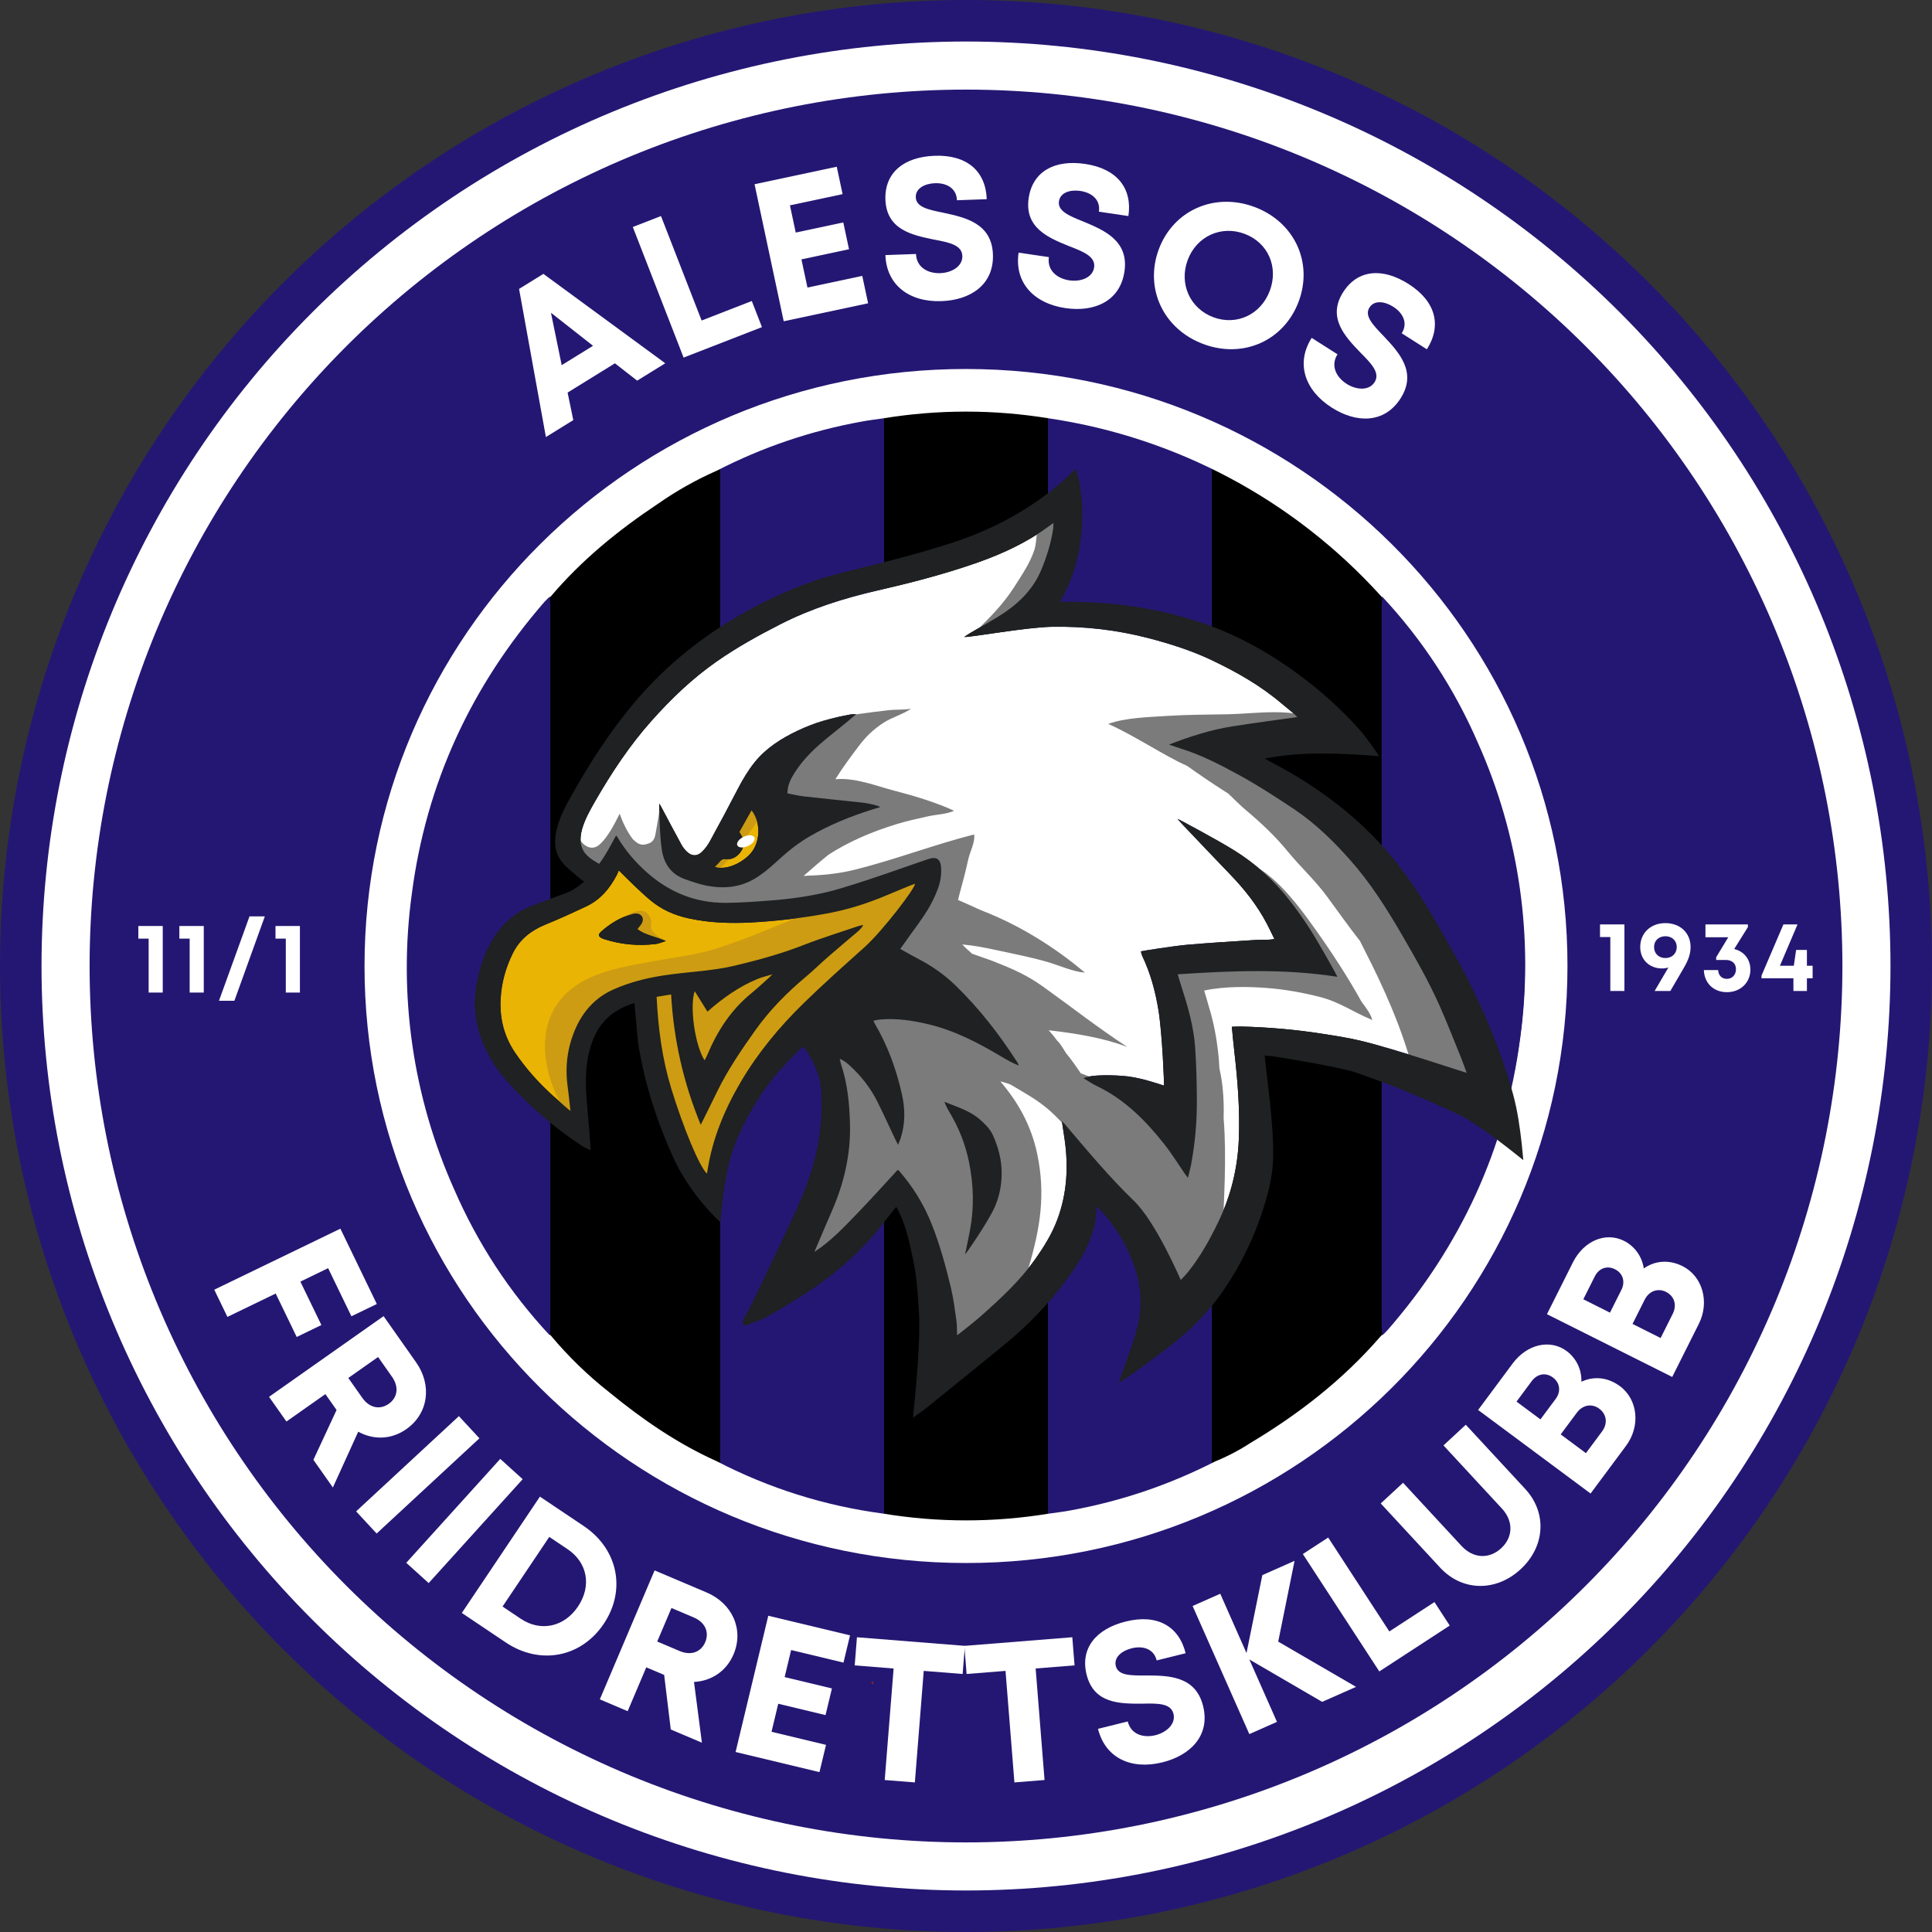
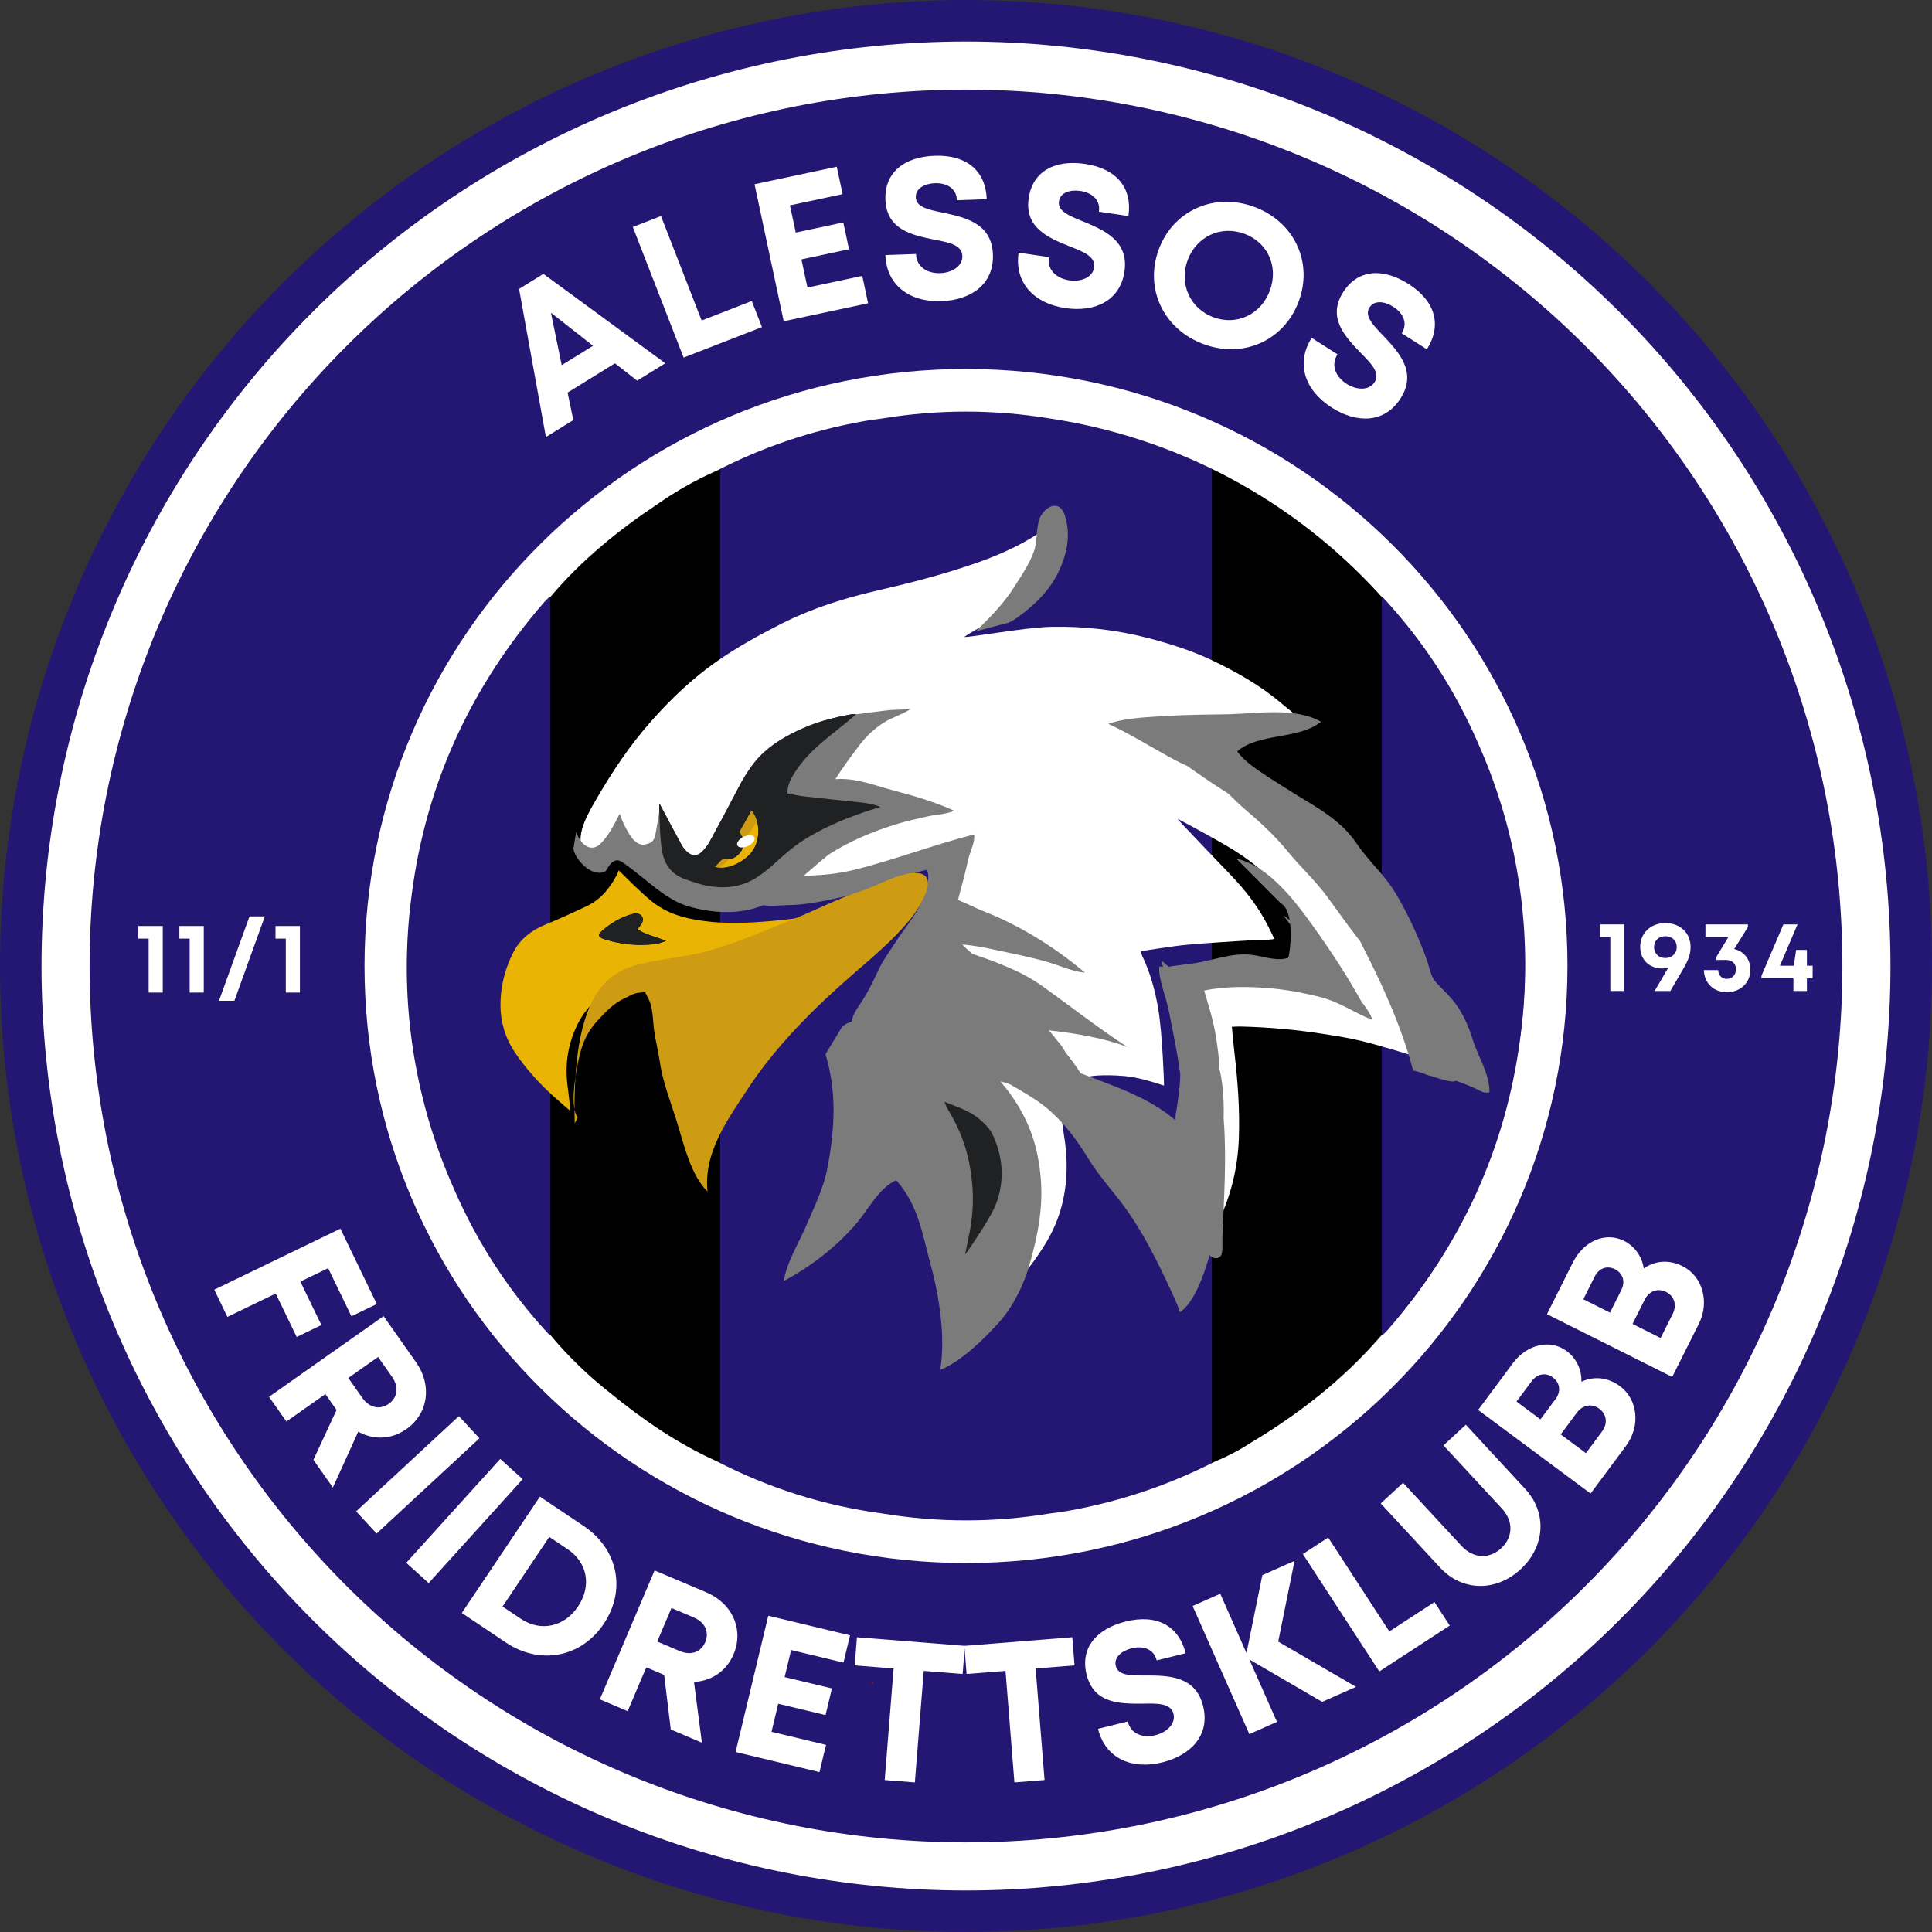
<svg xmlns="http://www.w3.org/2000/svg" width="500" zoomAndPan="magnify" viewBox="0 0 375 375" height="500" preserveAspectRatio="xMidYMid meet" version="1.0">
  <rect x="0" y="0" width="375" height="375" fill="#333333" stroke="none" />
  <defs>
    <g />
    <clipPath id="9a615c1e01">
      <path d="M 112 101 L 285 101 L 285 260 L 112 260 Z M 112 101 " clip-rule="nonzero" />
    </clipPath>
    <clipPath id="9829f0e189">
      <path d="M 72.043 132.703 L 252.832 77.594 L 303.129 242.598 L 122.34 297.707 Z M 72.043 132.703 " clip-rule="nonzero" />
    </clipPath>
    <clipPath id="d2f8ec9b15">
      <path d="M 72.043 132.703 L 252.832 77.594 L 303.129 242.598 L 122.34 297.707 Z M 72.043 132.703 " clip-rule="nonzero" />
    </clipPath>
    <clipPath id="839836c80c">
      <path d="M 97 168 L 178 168 L 178 228 L 97 228 Z M 97 168 " clip-rule="nonzero" />
    </clipPath>
    <clipPath id="56a1981fbb">
      <path d="M 72.043 132.703 L 252.832 77.594 L 303.129 242.598 L 122.34 297.707 Z M 72.043 132.703 " clip-rule="nonzero" />
    </clipPath>
    <clipPath id="1b4409f37b">
      <path d="M 72.043 132.703 L 252.832 77.594 L 303.129 242.598 L 122.34 297.707 Z M 72.043 132.703 " clip-rule="nonzero" />
    </clipPath>
    <clipPath id="af7c71b52c">
      <path d="M 134 189 L 150 189 L 150 206 L 134 206 Z M 134 189 " clip-rule="nonzero" />
    </clipPath>
    <clipPath id="82b45446b4">
      <path d="M 72.043 132.703 L 252.832 77.594 L 303.129 242.598 L 122.34 297.707 Z M 72.043 132.703 " clip-rule="nonzero" />
    </clipPath>
    <clipPath id="d759d9fe71">
      <path d="M 72.043 132.703 L 252.832 77.594 L 303.129 242.598 L 122.34 297.707 Z M 72.043 132.703 " clip-rule="nonzero" />
    </clipPath>
    <clipPath id="8a85bfd038">
      <path d="M 138 157 L 148 157 L 148 169 L 138 169 Z M 138 157 " clip-rule="nonzero" />
    </clipPath>
    <clipPath id="c31a42fcfd">
      <path d="M 72.043 132.703 L 252.832 77.594 L 303.129 242.598 L 122.34 297.707 Z M 72.043 132.703 " clip-rule="nonzero" />
    </clipPath>
    <clipPath id="82aa7f26f8">
      <path d="M 72.043 132.703 L 252.832 77.594 L 303.129 242.598 L 122.34 297.707 Z M 72.043 132.703 " clip-rule="nonzero" />
    </clipPath>
    <clipPath id="d843c94cd3">
      <path d="M 111 137 L 267 137 L 267 266 L 111 266 Z M 111 137 " clip-rule="nonzero" />
    </clipPath>
    <clipPath id="a86c48c88f">
      <path d="M 72.043 132.703 L 252.832 77.594 L 303.129 242.598 L 122.34 297.707 Z M 72.043 132.703 " clip-rule="nonzero" />
    </clipPath>
    <clipPath id="1af7e2b07d">
      <path d="M 72.043 132.703 L 252.832 77.594 L 303.129 242.598 L 122.34 297.707 Z M 72.043 132.703 " clip-rule="nonzero" />
    </clipPath>
    <clipPath id="6e3ea0a337">
      <path d="M 215 138 L 290 138 L 290 213 L 215 213 Z M 215 138 " clip-rule="nonzero" />
    </clipPath>
    <clipPath id="6200fb60b6">
      <path d="M 72.043 132.703 L 252.832 77.594 L 303.129 242.598 L 122.34 297.707 Z M 72.043 132.703 " clip-rule="nonzero" />
    </clipPath>
    <clipPath id="1d8835e3cf">
      <path d="M 72.043 132.703 L 252.832 77.594 L 303.129 242.598 L 122.34 297.707 Z M 72.043 132.703 " clip-rule="nonzero" />
    </clipPath>
    <clipPath id="f31060bc33">
      <path d="M 189 98 L 208 98 L 208 123 L 189 123 Z M 189 98 " clip-rule="nonzero" />
    </clipPath>
    <clipPath id="b2940bdb31">
      <path d="M 72.043 132.703 L 252.832 77.594 L 303.129 242.598 L 122.34 297.707 Z M 72.043 132.703 " clip-rule="nonzero" />
    </clipPath>
    <clipPath id="731466ef1b">
      <path d="M 72.043 132.703 L 252.832 77.594 L 303.129 242.598 L 122.34 297.707 Z M 72.043 132.703 " clip-rule="nonzero" />
    </clipPath>
    <clipPath id="9eee8a048a">
      <path d="M 137 152 L 150 152 L 150 171 L 137 171 Z M 137 152 " clip-rule="nonzero" />
    </clipPath>
    <clipPath id="00062e0c35">
      <path d="M 72.043 132.703 L 252.832 77.594 L 303.129 242.598 L 122.34 297.707 Z M 72.043 132.703 " clip-rule="nonzero" />
    </clipPath>
    <clipPath id="92d3495490">
      <path d="M 72.043 132.703 L 252.832 77.594 L 303.129 242.598 L 122.34 297.707 Z M 72.043 132.703 " clip-rule="nonzero" />
    </clipPath>
    <clipPath id="dbf7ebd637">
      <path d="M 105 169 L 181 169 L 181 232 L 105 232 Z M 105 169 " clip-rule="nonzero" />
    </clipPath>
    <clipPath id="37d1b03b69">
      <path d="M 72.043 132.703 L 252.832 77.594 L 303.129 242.598 L 122.34 297.707 Z M 72.043 132.703 " clip-rule="nonzero" />
    </clipPath>
    <clipPath id="7833b7f16a">
      <path d="M 72.043 132.703 L 252.832 77.594 L 303.129 242.598 L 122.34 297.707 Z M 72.043 132.703 " clip-rule="nonzero" />
    </clipPath>
    <clipPath id="ad1fd65c30">
      <path d="M 117 176 L 130 176 L 130 183 L 117 183 Z M 117 176 " clip-rule="nonzero" />
    </clipPath>
    <clipPath id="486f474f66">
      <path d="M 72.043 132.703 L 252.832 77.594 L 303.129 242.598 L 122.34 297.707 Z M 72.043 132.703 " clip-rule="nonzero" />
    </clipPath>
    <clipPath id="9cb635ea7f">
      <path d="M 72.043 132.703 L 252.832 77.594 L 303.129 242.598 L 122.34 297.707 Z M 72.043 132.703 " clip-rule="nonzero" />
    </clipPath>
    <clipPath id="449173047b">
      <path d="M 92 91 L 296 91 L 296 276 L 92 276 Z M 92 91 " clip-rule="nonzero" />
    </clipPath>
    <clipPath id="69d41821e5">
-       <path d="M 72.043 132.703 L 252.832 77.594 L 303.129 242.598 L 122.34 297.707 Z M 72.043 132.703 " clip-rule="nonzero" />
-     </clipPath>
+       </clipPath>
    <clipPath id="88ebd2ddee">
      <path d="M 72.043 132.703 L 252.832 77.594 L 303.129 242.598 L 122.34 297.707 Z M 72.043 132.703 " clip-rule="nonzero" />
    </clipPath>
    <clipPath id="4d14cd9760">
-       <path d="M 210 158 L 260 158 L 260 229 L 210 229 Z M 210 158 " clip-rule="nonzero" />
-     </clipPath>
+       </clipPath>
    <clipPath id="ff3a193d8a">
      <path d="M 72.043 132.703 L 252.832 77.594 L 303.129 242.598 L 122.34 297.707 Z M 72.043 132.703 " clip-rule="nonzero" />
    </clipPath>
    <clipPath id="36e8611f73">
      <path d="M 72.043 132.703 L 252.832 77.594 L 303.129 242.598 L 122.34 297.707 Z M 72.043 132.703 " clip-rule="nonzero" />
    </clipPath>
    <clipPath id="74274caf90">
      <path d="M 127 138 L 171 138 L 171 173 L 127 173 Z M 127 138 " clip-rule="nonzero" />
    </clipPath>
    <clipPath id="097d9335fa">
      <path d="M 72.043 132.703 L 252.832 77.594 L 303.129 242.598 L 122.34 297.707 Z M 72.043 132.703 " clip-rule="nonzero" />
    </clipPath>
    <clipPath id="b94d0ad245">
      <path d="M 72.043 132.703 L 252.832 77.594 L 303.129 242.598 L 122.34 297.707 Z M 72.043 132.703 " clip-rule="nonzero" />
    </clipPath>
    <clipPath id="ba711792d4">
      <path d="M 183 213 L 195 213 L 195 244 L 183 244 Z M 183 213 " clip-rule="nonzero" />
    </clipPath>
    <clipPath id="7b770fbf7c">
      <path d="M 72.043 132.703 L 252.832 77.594 L 303.129 242.598 L 122.34 297.707 Z M 72.043 132.703 " clip-rule="nonzero" />
    </clipPath>
    <clipPath id="7ab24ca122">
      <path d="M 72.043 132.703 L 252.832 77.594 L 303.129 242.598 L 122.34 297.707 Z M 72.043 132.703 " clip-rule="nonzero" />
    </clipPath>
    <clipPath id="bcb655691d">
      <path d="M 116 177 L 130 177 L 130 184 L 116 184 Z M 116 177 " clip-rule="nonzero" />
    </clipPath>
    <clipPath id="5a93a2a92d">
      <path d="M 72.043 132.703 L 252.832 77.594 L 303.129 242.598 L 122.34 297.707 Z M 72.043 132.703 " clip-rule="nonzero" />
    </clipPath>
    <clipPath id="519fb741c5">
      <path d="M 72.043 132.703 L 252.832 77.594 L 303.129 242.598 L 122.34 297.707 Z M 72.043 132.703 " clip-rule="nonzero" />
    </clipPath>
    <clipPath id="31c74dcd3f">
      <path d="M 143 162 L 147 162 L 147 165 L 143 165 Z M 143 162 " clip-rule="nonzero" />
    </clipPath>
    <clipPath id="f38636551d">
      <path d="M 72.043 132.703 L 252.832 77.594 L 303.129 242.598 L 122.34 297.707 Z M 72.043 132.703 " clip-rule="nonzero" />
    </clipPath>
    <clipPath id="101df9865f">
      <path d="M 72.043 132.703 L 252.832 77.594 L 303.129 242.598 L 122.34 297.707 Z M 72.043 132.703 " clip-rule="nonzero" />
    </clipPath>
  </defs>
  <path fill="#241773" d="M 375 187.5 C 375 190.57 374.926 193.637 374.773 196.699 C 374.625 199.766 374.398 202.824 374.098 205.879 C 373.797 208.934 373.422 211.977 372.969 215.012 C 372.52 218.047 371.996 221.07 371.398 224.078 C 370.797 227.09 370.125 230.082 369.379 233.059 C 368.637 236.035 367.816 238.992 366.926 241.93 C 366.035 244.863 365.074 247.777 364.039 250.668 C 363.004 253.555 361.902 256.418 360.727 259.254 C 359.555 262.09 358.309 264.891 356.996 267.668 C 355.688 270.441 354.309 273.18 352.859 275.887 C 351.414 278.594 349.902 281.262 348.324 283.895 C 346.746 286.527 345.105 289.117 343.402 291.668 C 341.695 294.223 339.93 296.73 338.102 299.195 C 336.273 301.66 334.387 304.078 332.438 306.449 C 330.492 308.82 328.488 311.145 326.43 313.418 C 324.367 315.691 322.254 317.914 320.082 320.082 C 317.914 322.254 315.691 324.367 313.418 326.43 C 311.145 328.488 308.82 330.492 306.449 332.438 C 304.078 334.387 301.66 336.273 299.195 338.102 C 296.73 339.93 294.223 341.695 291.668 343.402 C 289.117 345.105 286.527 346.746 283.895 348.324 C 281.262 349.902 278.594 351.414 275.887 352.859 C 273.18 354.309 270.441 355.688 267.668 356.996 C 264.891 358.309 262.09 359.555 259.254 360.727 C 256.418 361.902 253.555 363.004 250.668 364.039 C 247.777 365.074 244.863 366.035 241.93 366.926 C 238.992 367.816 236.035 368.637 233.059 369.379 C 230.082 370.125 227.09 370.797 224.078 371.398 C 221.07 371.996 218.047 372.52 215.012 372.969 C 211.977 373.422 208.934 373.797 205.879 374.098 C 202.824 374.398 199.766 374.625 196.699 374.773 C 193.637 374.926 190.57 375 187.5 375 C 184.43 375 181.363 374.926 178.301 374.773 C 175.234 374.625 172.176 374.398 169.121 374.098 C 166.066 373.797 163.023 373.422 159.988 372.969 C 156.953 372.52 153.93 371.996 150.922 371.398 C 147.91 370.797 144.918 370.125 141.941 369.379 C 138.965 368.637 136.008 367.816 133.07 366.926 C 130.137 366.035 127.223 365.074 124.332 364.039 C 121.445 363.004 118.582 361.902 115.746 360.727 C 112.91 359.555 110.105 358.309 107.332 356.996 C 104.559 355.688 101.82 354.309 99.113 352.859 C 96.406 351.414 93.738 349.902 91.105 348.324 C 88.473 346.746 85.883 345.105 83.332 343.402 C 80.777 341.695 78.27 339.93 75.805 338.102 C 73.34 336.273 70.922 334.387 68.551 332.438 C 66.18 330.492 63.855 328.488 61.582 326.43 C 59.309 324.367 57.086 322.254 54.918 320.082 C 52.746 317.914 50.633 315.691 48.57 313.418 C 46.512 311.145 44.508 308.82 42.559 306.449 C 40.613 304.078 38.727 301.66 36.898 299.195 C 35.07 296.73 33.305 294.223 31.598 291.668 C 29.895 289.117 28.254 286.527 26.676 283.895 C 25.098 281.262 23.586 278.594 22.141 275.887 C 20.691 273.18 19.312 270.441 18.004 267.668 C 16.691 264.891 15.445 262.09 14.273 259.254 C 13.098 256.418 11.996 253.555 10.961 250.668 C 9.926 247.777 8.965 244.863 8.074 241.93 C 7.184 238.992 6.363 236.035 5.621 233.059 C 4.875 230.082 4.203 227.09 3.602 224.078 C 3.004 221.07 2.48 218.047 2.031 215.012 C 1.578 211.977 1.203 208.934 0.902 205.879 C 0.602 202.824 0.375 199.766 0.227 196.699 C 0.074 193.637 0 190.57 0 187.5 C 0 184.43 0.074 181.363 0.227 178.301 C 0.375 175.234 0.602 172.176 0.902 169.121 C 1.203 166.066 1.578 163.023 2.031 159.988 C 2.48 156.953 3.004 153.93 3.602 150.922 C 4.203 147.91 4.875 144.918 5.621 141.941 C 6.363 138.965 7.184 136.008 8.074 133.07 C 8.965 130.137 9.926 127.223 10.961 124.332 C 11.996 121.445 13.098 118.582 14.273 115.746 C 15.445 112.91 16.691 110.105 18.004 107.332 C 19.312 104.559 20.691 101.82 22.141 99.113 C 23.586 96.406 25.098 93.738 26.676 91.105 C 28.254 88.473 29.895 85.883 31.598 83.332 C 33.305 80.777 35.07 78.27 36.898 75.805 C 38.727 73.34 40.613 70.922 42.559 68.551 C 44.508 66.18 46.512 63.855 48.57 61.582 C 50.633 59.309 52.746 57.086 54.918 54.918 C 57.086 52.746 59.309 50.633 61.582 48.57 C 63.855 46.512 66.18 44.508 68.551 42.559 C 70.922 40.613 73.34 38.727 75.805 36.898 C 78.27 35.07 80.777 33.305 83.332 31.598 C 85.883 29.895 88.473 28.254 91.105 26.676 C 93.738 25.098 96.406 23.586 99.113 22.141 C 101.82 20.691 104.559 19.312 107.332 18.004 C 110.105 16.691 112.91 15.445 115.746 14.273 C 118.582 13.098 121.445 11.996 124.332 10.961 C 127.223 9.926 130.137 8.965 133.07 8.074 C 136.008 7.184 138.965 6.363 141.941 5.617 C 144.918 4.875 147.91 4.203 150.922 3.602 C 153.93 3.004 156.953 2.48 159.988 2.031 C 163.023 1.578 166.066 1.203 169.121 0.902 C 172.176 0.602 175.234 0.375 178.301 0.227 C 181.363 0.074 184.43 0 187.5 0 C 190.57 0 193.637 0.074 196.699 0.227 C 199.766 0.375 202.824 0.602 205.879 0.902 C 208.934 1.203 211.977 1.578 215.012 2.031 C 218.047 2.48 221.07 3.004 224.078 3.602 C 227.09 4.203 230.082 4.875 233.059 5.617 C 236.035 6.363 238.992 7.184 241.93 8.074 C 244.863 8.965 247.777 9.926 250.668 10.961 C 253.555 11.996 256.418 13.098 259.254 14.273 C 262.09 15.445 264.891 16.691 267.668 18.004 C 270.441 19.312 273.18 20.691 275.887 22.141 C 278.594 23.586 281.262 25.098 283.895 26.676 C 286.527 28.254 289.117 29.895 291.668 31.598 C 294.223 33.305 296.73 35.07 299.195 36.898 C 301.66 38.727 304.078 40.613 306.449 42.559 C 308.82 44.508 311.145 46.512 313.418 48.57 C 315.691 50.633 317.914 52.746 320.082 54.918 C 322.254 57.086 324.367 59.309 326.43 61.582 C 328.488 63.855 330.492 66.18 332.438 68.551 C 334.387 70.922 336.273 73.34 338.102 75.805 C 339.93 78.27 341.695 80.777 343.402 83.332 C 345.105 85.883 346.746 88.473 348.324 91.105 C 349.902 93.738 351.414 96.406 352.859 99.113 C 354.309 101.82 355.688 104.559 356.996 107.332 C 358.309 110.105 359.555 112.91 360.727 115.746 C 361.902 118.582 363.004 121.445 364.039 124.332 C 365.074 127.223 366.035 130.137 366.926 133.07 C 367.816 136.008 368.637 138.965 369.379 141.941 C 370.125 144.918 370.797 147.91 371.398 150.922 C 371.996 153.93 372.52 156.953 372.969 159.988 C 373.422 163.023 373.797 166.066 374.098 169.121 C 374.398 172.176 374.625 175.234 374.773 178.301 C 374.926 181.363 375 184.43 375 187.5 Z M 375 187.5 " fill-opacity="1" fill-rule="nonzero" />
  <path fill="#ffffff" d="M 366.941 187.5 C 366.941 190.438 366.867 193.371 366.723 196.305 C 366.578 199.238 366.363 202.164 366.074 205.09 C 365.789 208.012 365.43 210.926 364.996 213.828 C 364.566 216.734 364.066 219.625 363.492 222.508 C 362.918 225.387 362.277 228.25 361.562 231.102 C 360.848 233.949 360.066 236.777 359.215 239.59 C 358.359 242.398 357.441 245.188 356.449 247.953 C 355.461 250.715 354.406 253.457 353.281 256.168 C 352.156 258.883 350.969 261.566 349.711 264.219 C 348.457 266.875 347.137 269.496 345.75 272.086 C 344.367 274.676 342.922 277.23 341.41 279.75 C 339.902 282.27 338.332 284.75 336.699 287.191 C 335.066 289.633 333.375 292.035 331.629 294.391 C 329.879 296.75 328.07 299.066 326.207 301.336 C 324.348 303.605 322.43 305.828 320.457 308.004 C 318.484 310.18 316.461 312.305 314.383 314.383 C 312.305 316.461 310.18 318.484 308.004 320.457 C 305.828 322.43 303.605 324.348 301.336 326.207 C 299.066 328.07 296.75 329.879 294.391 331.629 C 292.035 333.375 289.633 335.066 287.191 336.699 C 284.75 338.332 282.27 339.902 279.75 341.41 C 277.23 342.922 274.676 344.367 272.086 345.75 C 269.496 347.137 266.875 348.457 264.219 349.711 C 261.566 350.969 258.883 352.156 256.168 353.281 C 253.457 354.406 250.715 355.461 247.953 356.449 C 245.188 357.441 242.398 358.359 239.59 359.215 C 236.777 360.066 233.949 360.848 231.102 361.562 C 228.25 362.277 225.387 362.918 222.508 363.492 C 219.625 364.066 216.734 364.566 213.828 364.996 C 210.926 365.43 208.012 365.789 205.09 366.074 C 202.164 366.363 199.238 366.578 196.305 366.723 C 193.371 366.867 190.438 366.941 187.5 366.941 C 184.562 366.941 181.629 366.867 178.695 366.723 C 175.762 366.578 172.836 366.363 169.91 366.074 C 166.988 365.789 164.074 365.43 161.172 364.996 C 158.266 364.566 155.375 364.066 152.492 363.492 C 149.613 362.918 146.75 362.277 143.898 361.562 C 141.051 360.848 138.223 360.066 135.41 359.215 C 132.602 358.359 129.812 357.441 127.047 356.449 C 124.285 355.461 121.543 354.406 118.832 353.281 C 116.117 352.156 113.434 350.969 110.781 349.711 C 108.125 348.457 105.504 347.137 102.914 345.75 C 100.324 344.367 97.77 342.922 95.25 341.41 C 92.73 339.902 90.25 338.332 87.809 336.699 C 85.367 335.066 82.965 333.375 80.609 331.629 C 78.25 329.879 75.934 328.07 73.664 326.207 C 71.395 324.348 69.172 322.43 66.996 320.457 C 64.82 318.484 62.695 316.461 60.617 314.383 C 58.539 312.305 56.516 310.18 54.543 308.004 C 52.57 305.828 50.652 303.605 48.793 301.336 C 46.93 299.066 45.121 296.75 43.371 294.391 C 41.625 292.035 39.934 289.633 38.301 287.191 C 36.668 284.75 35.098 282.27 33.59 279.75 C 32.078 277.23 30.633 274.676 29.25 272.086 C 27.863 269.496 26.543 266.875 25.289 264.219 C 24.031 261.566 22.844 258.883 21.719 256.168 C 20.594 253.457 19.539 250.715 18.551 247.953 C 17.559 245.188 16.641 242.398 15.785 239.59 C 14.934 236.777 14.152 233.949 13.438 231.102 C 12.723 228.25 12.082 225.387 11.508 222.508 C 10.934 219.625 10.434 216.734 10.004 213.828 C 9.57 210.926 9.211 208.012 8.926 205.09 C 8.637 202.164 8.422 199.238 8.277 196.305 C 8.133 193.371 8.059 190.438 8.059 187.5 C 8.059 184.562 8.133 181.629 8.277 178.695 C 8.422 175.762 8.637 172.836 8.926 169.91 C 9.211 166.988 9.57 164.074 10.004 161.172 C 10.434 158.266 10.934 155.375 11.508 152.492 C 12.082 149.613 12.723 146.75 13.438 143.898 C 14.152 141.051 14.934 138.223 15.785 135.41 C 16.641 132.602 17.559 129.812 18.551 127.047 C 19.539 124.285 20.594 121.543 21.719 118.832 C 22.844 116.117 24.031 113.434 25.289 110.781 C 26.543 108.125 27.863 105.504 29.25 102.914 C 30.633 100.324 32.078 97.77 33.59 95.25 C 35.098 92.73 36.668 90.25 38.301 87.809 C 39.934 85.367 41.625 82.965 43.371 80.609 C 45.121 78.25 46.93 75.934 48.793 73.664 C 50.652 71.395 52.57 69.172 54.543 66.996 C 56.516 64.82 58.539 62.695 60.617 60.617 C 62.695 58.539 64.82 56.516 66.996 54.543 C 69.172 52.57 71.395 50.652 73.664 48.793 C 75.934 46.93 78.25 45.121 80.609 43.371 C 82.965 41.625 85.367 39.934 87.809 38.301 C 90.25 36.668 92.73 35.098 95.25 33.59 C 97.77 32.078 100.324 30.633 102.914 29.25 C 105.504 27.863 108.125 26.543 110.781 25.289 C 113.434 24.031 116.117 22.844 118.832 21.719 C 121.543 20.594 124.285 19.539 127.047 18.551 C 129.812 17.559 132.602 16.641 135.41 15.785 C 138.223 14.934 141.051 14.152 143.898 13.438 C 146.75 12.723 149.613 12.082 152.492 11.508 C 155.375 10.934 158.266 10.434 161.172 10.004 C 164.074 9.57 166.988 9.211 169.91 8.926 C 172.836 8.637 175.762 8.422 178.695 8.277 C 181.629 8.133 184.562 8.059 187.5 8.059 C 190.438 8.059 193.371 8.133 196.305 8.277 C 199.238 8.422 202.164 8.637 205.09 8.926 C 208.012 9.211 210.926 9.57 213.828 10.004 C 216.734 10.434 219.625 10.934 222.508 11.508 C 225.387 12.082 228.25 12.723 231.102 13.438 C 233.949 14.152 236.777 14.934 239.59 15.785 C 242.398 16.641 245.188 17.559 247.953 18.551 C 250.715 19.539 253.457 20.594 256.168 21.719 C 258.883 22.844 261.566 24.031 264.219 25.289 C 266.875 26.543 269.496 27.863 272.086 29.25 C 274.676 30.633 277.23 32.078 279.75 33.59 C 282.27 35.098 284.75 36.668 287.191 38.301 C 289.633 39.934 292.035 41.625 294.391 43.371 C 296.75 45.121 299.066 46.93 301.336 48.793 C 303.605 50.652 305.828 52.57 308.004 54.543 C 310.18 56.516 312.305 58.539 314.383 60.617 C 316.461 62.695 318.484 64.82 320.457 66.996 C 322.43 69.172 324.348 71.395 326.207 73.664 C 328.07 75.934 329.879 78.25 331.629 80.609 C 333.375 82.965 335.066 85.367 336.699 87.809 C 338.332 90.25 339.902 92.73 341.41 95.25 C 342.922 97.77 344.367 100.324 345.75 102.914 C 347.137 105.504 348.457 108.125 349.711 110.781 C 350.969 113.434 352.156 116.117 353.281 118.832 C 354.406 121.543 355.461 124.285 356.449 127.047 C 357.441 129.812 358.359 132.602 359.215 135.41 C 360.066 138.223 360.848 141.051 361.562 143.898 C 362.277 146.75 362.918 149.613 363.492 152.492 C 364.066 155.375 364.566 158.266 364.996 161.172 C 365.43 164.074 365.789 166.988 366.074 169.91 C 366.363 172.836 366.578 175.762 366.723 178.695 C 366.867 181.629 366.941 184.562 366.941 187.5 Z M 366.941 187.5 " fill-opacity="1" fill-rule="nonzero" />
  <path fill="#241773" d="M 357.609 187.5 C 357.609 190.285 357.539 193.066 357.402 195.848 C 357.266 198.629 357.062 201.402 356.789 204.172 C 356.516 206.945 356.176 209.707 355.766 212.461 C 355.359 215.215 354.883 217.957 354.34 220.688 C 353.797 223.418 353.188 226.133 352.508 228.832 C 351.832 231.531 351.09 234.215 350.281 236.879 C 349.473 239.543 348.602 242.188 347.664 244.809 C 346.727 247.43 345.723 250.023 344.66 252.598 C 343.594 255.168 342.465 257.715 341.273 260.23 C 340.086 262.746 338.832 265.234 337.52 267.688 C 336.211 270.145 334.836 272.566 333.406 274.953 C 331.977 277.34 330.484 279.691 328.938 282.008 C 327.391 284.32 325.789 286.598 324.133 288.832 C 322.473 291.07 320.762 293.262 318.996 295.414 C 317.23 297.566 315.41 299.676 313.543 301.738 C 311.672 303.801 309.754 305.816 307.785 307.785 C 305.816 309.754 303.801 311.672 301.738 313.543 C 299.676 315.41 297.566 317.23 295.414 318.996 C 293.262 320.762 291.07 322.473 288.832 324.133 C 286.598 325.789 284.32 327.391 282.008 328.938 C 279.691 330.484 277.34 331.977 274.953 333.406 C 272.566 334.836 270.145 336.211 267.688 337.52 C 265.234 338.832 262.746 340.086 260.23 341.273 C 257.715 342.465 255.168 343.594 252.598 344.66 C 250.023 345.723 247.43 346.727 244.809 347.664 C 242.188 348.602 239.543 349.473 236.879 350.281 C 234.215 351.09 231.531 351.832 228.832 352.508 C 226.133 353.188 223.418 353.797 220.688 354.34 C 217.957 354.883 215.215 355.359 212.461 355.766 C 209.707 356.176 206.945 356.516 204.172 356.789 C 201.402 357.062 198.629 357.266 195.848 357.402 C 193.066 357.539 190.285 357.609 187.5 357.609 C 184.715 357.609 181.934 357.539 179.152 357.402 C 176.371 357.266 173.598 357.062 170.828 356.789 C 168.055 356.516 165.293 356.176 162.539 355.766 C 159.785 355.359 157.043 354.883 154.312 354.34 C 151.582 353.797 148.867 353.188 146.168 352.508 C 143.465 351.832 140.785 351.09 138.121 350.281 C 135.457 349.473 132.812 348.602 130.191 347.664 C 127.57 346.727 124.977 345.723 122.402 344.66 C 119.832 343.594 117.285 342.465 114.77 341.273 C 112.254 340.086 109.766 338.832 107.312 337.52 C 104.855 336.211 102.434 334.836 100.047 333.406 C 97.66 331.977 95.309 330.484 92.992 328.938 C 90.68 327.391 88.402 325.789 86.168 324.133 C 83.93 322.473 81.738 320.762 79.586 318.996 C 77.434 317.23 75.324 315.41 73.262 313.543 C 71.199 311.672 69.184 309.754 67.215 307.785 C 65.246 305.816 63.328 303.801 61.457 301.738 C 59.59 299.676 57.77 297.566 56.004 295.414 C 54.238 293.262 52.527 291.07 50.867 288.832 C 49.211 286.598 47.609 284.32 46.062 282.008 C 44.516 279.691 43.023 277.34 41.594 274.953 C 40.164 272.566 38.789 270.145 37.48 267.688 C 36.168 265.234 34.914 262.746 33.727 260.23 C 32.535 257.715 31.406 255.168 30.34 252.598 C 29.277 250.023 28.273 247.43 27.336 244.809 C 26.398 242.188 25.527 239.543 24.719 236.879 C 23.91 234.215 23.168 231.531 22.492 228.832 C 21.812 226.133 21.203 223.418 20.66 220.688 C 20.117 217.957 19.641 215.215 19.234 212.461 C 18.824 209.707 18.484 206.945 18.211 204.172 C 17.938 201.402 17.734 198.629 17.598 195.848 C 17.461 193.066 17.391 190.285 17.391 187.5 C 17.391 184.715 17.461 181.934 17.598 179.152 C 17.734 176.371 17.938 173.598 18.211 170.828 C 18.484 168.055 18.824 165.293 19.234 162.539 C 19.641 159.785 20.117 157.043 20.66 154.312 C 21.203 151.582 21.812 148.867 22.492 146.168 C 23.168 143.465 23.91 140.785 24.719 138.121 C 25.527 135.457 26.398 132.812 27.336 130.191 C 28.273 127.57 29.277 124.977 30.34 122.402 C 31.406 119.832 32.535 117.285 33.727 114.77 C 34.914 112.254 36.168 109.766 37.48 107.312 C 38.789 104.855 40.164 102.434 41.594 100.047 C 43.023 97.66 44.516 95.309 46.062 92.992 C 47.609 90.68 49.211 88.402 50.867 86.168 C 52.527 83.93 54.238 81.738 56.004 79.586 C 57.77 77.434 59.59 75.324 61.457 73.262 C 63.328 71.199 65.246 69.184 67.215 67.215 C 69.184 65.246 71.199 63.328 73.262 61.457 C 75.324 59.59 77.434 57.77 79.586 56.004 C 81.738 54.238 83.93 52.527 86.168 50.867 C 88.402 49.211 90.68 47.609 92.992 46.062 C 95.309 44.516 97.66 43.023 100.047 41.594 C 102.434 40.164 104.855 38.789 107.312 37.48 C 109.766 36.168 112.254 34.914 114.77 33.727 C 117.285 32.535 119.832 31.406 122.402 30.34 C 124.977 29.277 127.57 28.273 130.191 27.336 C 132.812 26.398 135.457 25.527 138.121 24.719 C 140.785 23.91 143.465 23.168 146.168 22.492 C 148.867 21.812 151.582 21.203 154.312 20.66 C 157.043 20.117 159.785 19.641 162.539 19.234 C 165.293 18.824 168.055 18.484 170.828 18.211 C 173.598 17.938 176.371 17.734 179.152 17.598 C 181.934 17.461 184.715 17.391 187.5 17.391 C 190.285 17.391 193.066 17.461 195.848 17.598 C 198.629 17.734 201.402 17.938 204.172 18.211 C 206.945 18.484 209.707 18.824 212.461 19.234 C 215.215 19.641 217.957 20.117 220.688 20.66 C 223.418 21.203 226.133 21.812 228.832 22.492 C 231.531 23.168 234.215 23.91 236.879 24.719 C 239.543 25.527 242.188 26.398 244.809 27.336 C 247.43 28.273 250.023 29.277 252.598 30.34 C 255.168 31.406 257.715 32.535 260.23 33.727 C 262.746 34.914 265.234 36.168 267.688 37.48 C 270.145 38.789 272.566 40.164 274.953 41.594 C 277.34 43.023 279.691 44.516 282.008 46.062 C 284.32 47.609 286.598 49.211 288.832 50.867 C 291.07 52.527 293.262 54.238 295.414 56.004 C 297.566 57.77 299.676 59.59 301.738 61.457 C 303.801 63.328 305.816 65.246 307.785 67.215 C 309.754 69.184 311.672 71.199 313.543 73.262 C 315.41 75.324 317.23 77.434 318.996 79.586 C 320.762 81.738 322.473 83.93 324.133 86.168 C 325.789 88.402 327.391 90.68 328.938 92.992 C 330.484 95.309 331.977 97.66 333.406 100.047 C 334.836 102.434 336.211 104.855 337.52 107.312 C 338.832 109.766 340.086 112.254 341.273 114.77 C 342.465 117.285 343.594 119.832 344.66 122.402 C 345.723 124.977 346.727 127.57 347.664 130.191 C 348.602 132.812 349.473 135.457 350.281 138.121 C 351.09 140.785 351.832 143.465 352.508 146.168 C 353.188 148.867 353.797 151.582 354.34 154.312 C 354.883 157.043 355.359 159.785 355.766 162.539 C 356.176 165.293 356.516 168.055 356.789 170.828 C 357.062 173.598 357.266 176.371 357.402 179.152 C 357.539 181.934 357.609 184.715 357.609 187.5 Z M 357.609 187.5 " fill-opacity="1" fill-rule="nonzero" />
  <path fill="#902124" d="M 169.113 326.629 C 169.188 326.465 169.285 326.238 169.484 326.434 C 169.574 326.523 169.488 326.785 169.484 326.973 C 169.359 326.859 169.238 326.746 169.113 326.629 Z M 169.113 326.629 " fill-opacity="1" fill-rule="nonzero" />
  <path fill="#000000" d="M 120.188 279.473 C 121.609 280.434 123.047 281.371 124.551 282.195 C 126.547 283.164 128.621 283.902 130.781 284.41 C 132.75 284.984 134.727 285.574 136.672 286.238 L 140.625 286.238 L 140.625 88.762 L 135.492 88.762 C 131.906 90.449 128.379 92.355 124.73 93.898 C 124.727 94.254 124.676 94.598 124.574 94.934 C 122.094 103.188 112.496 106.391 106.266 111.18 L 106.266 266.184 C 111.172 270.242 115.094 275.562 120.188 279.473 Z M 120.188 279.473 " fill-opacity="1" fill-rule="nonzero" />
  <path fill="#000000" d="M 242.66 286.113 C 244.973 283.695 247.578 281.645 250.469 279.961 C 250.566 279.852 250.672 279.754 250.781 279.66 C 253.066 277.934 255.445 276.352 257.922 274.914 C 258.125 274.715 258.332 274.516 258.539 274.32 C 258.363 274.023 258.246 273.703 258.188 273.363 C 258.125 273.023 258.129 272.684 258.191 272.344 C 258.254 272.008 258.375 271.688 258.555 271.395 C 258.734 271.098 258.961 270.844 259.23 270.633 C 261.574 268.684 264.242 267.422 267.238 266.855 C 267.406 266.828 267.578 266.812 267.754 266.809 C 268.078 266.668 268.406 266.531 268.734 266.398 L 268.734 109.059 C 264.637 108.141 261.375 105.895 258.512 102.676 C 256.312 100.203 254.383 97.305 251.742 95.277 C 250.449 94.789 249.41 93.977 248.625 92.844 C 248.352 92.469 248.172 92.059 248.086 91.605 C 244.941 91.102 241.793 90.645 238.645 90.207 C 238.219 90.133 237.836 89.969 237.492 89.715 C 237.145 89.461 236.875 89.145 236.676 88.762 L 234.375 88.762 L 234.375 286.238 L 242.551 286.238 C 242.586 286.195 242.621 286.152 242.66 286.113 Z M 242.66 286.113 " fill-opacity="1" fill-rule="nonzero" />
-   <path fill="#000000" d="M 184.449 298.27 C 189.426 298.359 194.387 298.387 199.363 298.297 C 201.137 298.266 202.91 298.234 204.68 298.238 L 204.68 74.832 C 193.223 74.973 181.777 75.605 170.32 75.773 L 170.32 298.293 C 175.074 298.035 179.871 298.184 184.449 298.27 Z M 184.449 298.27 " fill-opacity="1" fill-rule="nonzero" />
  <path fill="#241773" d="M 140.754 289.004 C 141.43 289.402 142.102 289.816 142.781 290.207 C 143.141 290.414 144.699 291.121 143.633 290.723 C 144.223 290.938 144.738 291.27 145.18 291.715 C 150.258 292.973 155.461 293.727 160.574 294.871 C 164.223 294.219 167.895 294.039 171.594 294.32 L 171.594 79.078 L 165.586 79.078 C 165.23 79.312 164.844 79.473 164.426 79.566 C 160.793 80.523 157.258 81.754 153.812 83.254 C 150.773 84.422 147.664 85.344 144.48 86.016 C 142.922 86.363 141.352 86.684 139.777 87.008 L 139.777 288.43 C 140.105 288.621 140.434 288.816 140.754 289.004 Z M 140.754 289.004 " fill-opacity="1" fill-rule="nonzero" />
  <path fill="#241773" d="M 218.203 294.562 C 223.031 291.031 229.254 289.961 235.223 288.723 L 235.223 85.23 C 227.387 83.273 219.66 80.809 211.781 79.078 L 203.406 79.078 L 203.406 295.922 L 208.789 295.922 C 211.918 295.574 215.07 295.129 218.203 294.562 Z M 218.203 294.562 " fill-opacity="1" fill-rule="nonzero" />
  <path fill="#ffffff" d="M 187.531 71.621 C 252.078 71.664 304.297 123.523 304.246 187.535 C 304.195 251.609 251.965 303.418 187.465 303.379 C 122.922 303.344 70.73 251.512 70.754 187.469 C 70.777 123.418 123.035 71.574 187.531 71.621 Z M 106.895 115.785 C 106.543 116.129 106.168 116.449 105.848 116.816 C 91.637 133.172 82.906 151.992 80.105 173.449 C 79.438 178.301 79.113 183.176 79.125 188.074 C 79.137 192.973 79.488 197.844 80.184 202.691 C 80.875 207.543 81.902 212.316 83.258 217.023 C 84.617 221.73 86.297 226.316 88.293 230.789 C 92.863 241.328 99.066 250.805 106.895 259.211 C 110.336 263.324 114.168 267.035 118.391 270.344 C 124.77 275.566 131.539 280.223 139.113 283.625 C 149.273 288.879 160.023 292.266 171.359 293.781 C 182.113 295.547 192.867 295.547 203.625 293.789 C 205.016 293.586 206.418 293.434 207.793 293.168 C 217.609 291.375 226.957 288.211 235.84 283.672 C 238.25 282.688 240.547 281.488 242.727 280.066 C 252.121 274.453 260.664 267.801 267.852 259.52 C 274.043 253.008 279.188 245.754 283.289 237.762 C 298.613 207.965 300.051 177.496 287.602 146.359 C 285.305 140.641 282.5 135.184 279.18 129.992 C 275.855 124.801 272.082 119.965 267.852 115.48 C 263.68 110.891 259.148 106.691 254.254 102.879 C 249.359 99.066 244.176 95.703 238.707 92.781 C 233.234 89.863 227.551 87.43 221.664 85.488 C 215.773 83.543 209.758 82.117 203.625 81.207 C 192.867 79.453 182.113 79.453 171.359 81.211 C 169.969 81.418 168.566 81.57 167.184 81.84 C 157.355 83.625 147.996 86.801 139.109 91.367 C 135.109 93.129 131.316 95.266 127.73 97.773 C 120.02 102.898 112.891 108.699 106.895 115.785 Z M 106.895 115.785 " fill-opacity="1" fill-rule="nonzero" />
  <path fill="#241773" d="M 106.727 115.789 C 106.758 116.418 106.82 117.043 106.82 117.672 C 106.824 164.223 106.824 210.777 106.82 257.328 C 106.82 257.957 106.758 258.582 106.727 259.211 C 98.898 250.805 92.695 241.332 88.125 230.789 C 86.129 226.32 84.449 221.73 83.09 217.023 C 81.734 212.32 80.707 207.543 80.016 202.695 C 79.324 197.848 78.969 192.973 78.957 188.074 C 78.945 183.18 79.27 178.305 79.938 173.453 C 82.738 151.992 91.469 133.176 105.68 116.816 C 106 116.449 106.375 116.129 106.727 115.789 Z M 106.727 115.789 " fill-opacity="1" fill-rule="nonzero" />
  <path fill="#241773" d="M 268.273 259.211 C 268.242 258.582 268.18 257.957 268.18 257.328 C 268.176 210.777 268.176 164.223 268.18 117.672 C 268.18 117.043 268.242 116.418 268.273 115.789 C 276.102 124.195 282.305 133.668 286.875 144.211 C 288.871 148.68 290.551 153.27 291.91 157.977 C 293.266 162.68 294.293 167.457 294.984 172.305 C 295.676 177.152 296.031 182.027 296.043 186.926 C 296.055 191.82 295.73 196.695 295.062 201.547 C 292.262 223.008 283.531 241.824 269.32 258.184 C 269 258.551 268.625 258.871 268.273 259.211 Z M 268.273 259.211 " fill-opacity="1" fill-rule="nonzero" />
  <path fill="#241773" d="M 162.379 30.465 L 162.121 30.668 C 162.199 30.613 162.277 30.562 162.359 30.5 C 162.359 30.496 162.379 30.465 162.379 30.465 Z M 162.379 30.465 " fill-opacity="1" fill-rule="nonzero" />
  <path fill="#241773" d="M 304.395 90.066 L 304.086 90.148 L 304.141 89.98 C 304.23 90.023 304.324 90.066 304.414 90.113 Z M 304.395 90.066 " fill-opacity="1" fill-rule="nonzero" />
  <g fill="#ffffff" fill-opacity="1">
    <g transform="translate(105.692, 84.993)">
      <g>
        <path d="M 17.98 -11.109 L 23.434 -14.48 L -0.219 -31.836 L -4.941 -28.914 L 0.266 -0.164 L 5.586 -3.453 L 4.477 -8.793 L 13.664 -14.473 Z M 1.246 -24.289 L 9.414 -17.875 L 3.332 -14.117 Z M 1.246 -24.289 " />
      </g>
    </g>
  </g>
  <g fill="#ffffff" fill-opacity="1">
    <g transform="translate(129.789, 70.533)">
      <g>
        <path d="M 6.395 -8.32 L -1.492 -28.598 L -6.961 -26.473 L 2.898 -1.125 L 18.105 -7.039 L 16.133 -12.109 Z M 6.395 -8.32 " />
      </g>
    </g>
  </g>
  <g fill="#ffffff" fill-opacity="1">
    <g transform="translate(149.081, 63.005)">
      <g>
        <path d="M 7.645 -7.191 L 6.477 -12.66 L 15.711 -14.629 L 14.602 -19.832 L 5.371 -17.867 L 4.246 -23.148 L 14.465 -25.324 L 13.332 -30.645 L -2.625 -27.246 L 3.039 -0.648 L 19.418 -4.137 L 18.285 -9.457 Z M 7.645 -7.191 " />
      </g>
    </g>
  </g>
  <g fill="#ffffff" fill-opacity="1">
    <g transform="translate(170.617, 58.341)">
      <g>
        <path d="M 12.133 0.109 C 17.762 -0.09 22.32 -3.09 22.109 -8.953 C 21.895 -15.051 16.645 -16.145 12.492 -17.047 C 9.555 -17.641 7.203 -18.141 7.137 -20.043 C 7.074 -21.828 8.945 -22.711 10.848 -22.781 C 13.062 -22.859 15.043 -21.84 15.125 -19.473 L 20.91 -19.68 C 20.719 -25.113 17.066 -28.328 10.812 -28.105 C 4.797 -27.891 1.059 -24.801 1.242 -19.598 C 1.453 -13.734 6.465 -12.711 10.617 -11.848 C 13.59 -11.293 16.098 -10.801 16.172 -8.664 C 16.246 -6.645 14.113 -5.402 11.898 -5.324 C 9.492 -5.238 7.273 -6.441 7.18 -9.043 L 1.238 -8.828 C 1.449 -3.008 5.883 0.336 12.133 0.109 Z M 12.133 0.109 " />
      </g>
    </g>
  </g>
  <g fill="#ffffff" fill-opacity="1">
    <g transform="translate(194.89, 57.495)">
      <g>
        <path d="M 11.91 2.309 C 17.484 3.133 22.512 1.008 23.367 -4.797 C 24.258 -10.828 19.297 -12.859 15.375 -14.496 C 12.598 -15.613 10.375 -16.531 10.652 -18.414 C 10.914 -20.184 12.918 -20.711 14.801 -20.434 C 16.992 -20.109 18.754 -18.75 18.406 -16.406 L 24.133 -15.559 C 24.93 -20.941 21.918 -24.762 15.73 -25.676 C 9.773 -26.559 5.539 -24.199 4.777 -19.047 C 3.922 -13.246 8.664 -11.328 12.59 -9.727 C 15.414 -8.641 17.789 -7.699 17.477 -5.586 C 17.18 -3.59 14.859 -2.754 12.668 -3.078 C 10.285 -3.43 8.32 -5.016 8.699 -7.59 L 2.82 -8.457 C 1.969 -2.695 5.723 1.395 11.91 2.309 Z M 11.91 2.309 " />
      </g>
    </g>
  </g>
  <g fill="#ffffff" fill-opacity="1">
    <g transform="translate(218.791, 60.608)">
      <g>
        <path d="M 14.781 6.172 C 22.535 9.062 30.453 5.508 33.289 -2.102 C 36.113 -9.672 32.453 -17.547 24.699 -20.438 C 16.91 -23.34 8.941 -19.762 6.133 -12.227 C 3.309 -4.652 6.992 3.27 14.781 6.172 Z M 16.723 0.969 C 12.172 -0.727 10.027 -5.547 11.738 -10.137 C 13.449 -14.723 18.211 -16.926 22.762 -15.23 C 27.312 -13.535 29.406 -8.816 27.684 -4.191 C 25.961 0.434 21.273 2.664 16.723 0.969 Z M 16.723 0.969 " />
      </g>
    </g>
  </g>
  <g fill="#ffffff" fill-opacity="1">
    <g transform="translate(248.571, 72.153)">
      <g>
        <path d="M 9.934 6.969 C 14.684 9.996 20.141 10.105 23.289 5.16 C 26.566 0.012 22.863 -3.863 19.953 -6.961 C 17.871 -9.117 16.219 -10.859 17.242 -12.465 C 18.199 -13.973 20.246 -13.637 21.852 -12.617 C 23.719 -11.426 24.773 -9.465 23.5 -7.465 L 28.383 -4.355 C 31.305 -8.945 30.117 -13.664 24.84 -17.023 C 19.762 -20.258 14.93 -19.832 12.133 -15.441 C 8.984 -10.492 12.531 -6.805 15.461 -3.742 C 17.598 -1.598 19.383 0.23 18.234 2.031 C 17.148 3.734 14.688 3.551 12.82 2.359 C 10.789 1.066 9.641 -1.184 11.039 -3.379 L 6.027 -6.57 C 2.898 -1.656 4.656 3.609 9.934 6.969 Z M 9.934 6.969 " />
      </g>
    </g>
  </g>
  <g fill="#ffffff" fill-opacity="1">
    <g transform="translate(40.232, 247.532)">
      <g>
        <path d="M 27.977 7.957 L 32.906 5.574 L 25.836 -9.047 L 1.355 2.797 L 3.91 8.078 L 13.281 3.543 L 17.359 11.973 L 22.148 9.656 L 18.07 1.227 L 23.457 -1.379 Z M 27.977 7.957 " />
      </g>
    </g>
  </g>
  <g fill="#ffffff" fill-opacity="1">
    <g transform="translate(50.43, 268.58)">
      <g>
        <path d="M 10.402 14.77 L 14.18 20.141 L 19.102 9.312 C 22.051 10.938 25.52 10.871 28.441 8.812 C 32.73 5.793 33.465 0.289 30.332 -4.156 L 24.023 -13.117 L 1.789 2.543 L 5.168 7.336 L 12.727 2.016 L 14.898 5.098 Z M 22.957 -5.188 L 25.66 -1.344 C 27.094 0.688 26.684 2.738 25.031 3.898 C 23.348 5.086 21.312 4.758 19.879 2.727 L 17.176 -1.117 Z M 22.957 -5.188 " />
      </g>
    </g>
  </g>
  <g fill="#ffffff" fill-opacity="1">
    <g transform="translate(67.008, 291.075)">
      <g>
        <path d="M 2.113 2.281 L 6.098 6.582 L 26.047 -11.898 L 22.062 -16.203 Z M 2.113 2.281 " />
      </g>
    </g>
  </g>
  <g fill="#ffffff" fill-opacity="1">
    <g transform="translate(76.549, 301.254)">
      <g>
        <path d="M 2.305 2.086 L 6.656 6.02 L 24.902 -14.145 L 20.551 -18.082 Z M 2.305 2.086 " />
      </g>
    </g>
  </g>
  <g fill="#ffffff" fill-opacity="1">
    <g transform="translate(87.059, 311.339)">
      <g>
        <path d="M 26.254 -15.129 L 17.738 -20.844 L 2.582 1.734 L 11.094 7.449 C 17.738 11.91 25.73 10.395 30.125 3.848 C 34.523 -2.699 32.898 -10.668 26.254 -15.129 Z M 14.031 2.867 L 10.484 0.488 L 19.555 -13.027 L 23.105 -10.645 C 26.977 -8.047 27.812 -3.508 25.125 0.492 C 22.484 4.426 17.902 5.469 14.031 2.867 Z M 14.031 2.867 " />
      </g>
    </g>
  </g>
  <g fill="#ffffff" fill-opacity="1">
    <g transform="translate(113.568, 328.631)">
      <g>
        <path d="M 16.629 7.059 L 22.672 9.625 L 21.137 -2.168 C 24.504 -2.344 27.414 -4.23 28.812 -7.52 C 30.859 -12.348 28.578 -17.41 23.574 -19.539 L 13.488 -23.816 L 2.859 1.215 L 8.262 3.508 L 11.875 -5.004 L 15.344 -3.531 Z M 16.762 -16.52 L 21.09 -14.684 C 23.379 -13.711 24.109 -11.754 23.32 -9.895 C 22.516 -8 20.613 -7.203 18.328 -8.176 L 14 -10.012 Z M 16.762 -16.52 " />
      </g>
    </g>
  </g>
  <g fill="#ffffff" fill-opacity="1">
    <g transform="translate(139.755, 339.334)">
      <g>
        <path d="M 9.996 -3.195 L 11.301 -8.637 L 20.48 -6.434 L 21.723 -11.609 L 12.543 -13.812 L 13.801 -19.062 L 23.965 -16.625 L 25.234 -21.914 L 9.367 -25.719 L 3.023 0.727 L 19.305 4.633 L 20.574 -0.656 Z M 9.996 -3.195 " />
      </g>
    </g>
  </g>
  <g fill="#ffffff" fill-opacity="1">
    <g transform="translate(163.359, 344.834)">
      <g>
        <path d="M 23.926 -25.375 L 2.973 -27.043 L 2.539 -21.582 L 10.09 -20.98 L 8.363 0.668 L 14.215 1.133 L 15.938 -20.516 L 23.488 -19.914 Z M 23.926 -25.375 " />
      </g>
    </g>
  </g>
  <g fill="#ffffff" fill-opacity="1">
    <g transform="translate(188.534, 346.635)">
      <g>
        <path d="M 19.598 -28.848 L -1.352 -27.172 L -0.918 -21.715 L 6.637 -22.316 L 8.363 -0.668 L 14.211 -1.137 L 12.484 -22.785 L 20.035 -23.387 Z M 19.598 -28.848 " />
      </g>
    </g>
  </g>
  <g fill="#ffffff" fill-opacity="1">
    <g transform="translate(213.732, 344.463)">
      <g>
        <path d="M 11.895 -2.395 C 17.363 -3.754 21.203 -7.629 19.789 -13.324 C 18.316 -19.242 12.957 -19.23 8.707 -19.258 C 5.711 -19.234 3.309 -19.234 2.848 -21.082 C 2.418 -22.816 4.066 -24.07 5.914 -24.527 C 8.062 -25.062 10.211 -24.473 10.781 -22.176 L 16.402 -23.57 C 15.09 -28.848 10.852 -31.238 4.781 -29.73 C -1.062 -28.277 -4.082 -24.484 -2.828 -19.434 C -1.414 -13.738 3.703 -13.77 7.945 -13.781 C 10.969 -13.855 13.523 -13.887 14.039 -11.816 C 14.523 -9.855 12.695 -8.199 10.547 -7.664 C 8.207 -7.082 5.789 -7.805 5.16 -10.328 L -0.609 -8.895 C 0.797 -3.238 5.824 -0.887 11.895 -2.395 Z M 11.895 -2.395 " />
      </g>
    </g>
  </g>
  <g fill="#ffffff" fill-opacity="1">
    <g transform="translate(239.652, 337.846)">
      <g>
        <path d="M 23.555 -10.426 L 8.449 -19.207 L 11.621 -34.887 L 5.367 -32.117 L 2.293 -16.988 L -2.801 -28.5 L -8.168 -26.125 L 2.844 -1.258 L 8.207 -3.633 L 2.844 -15.746 L 16.98 -7.516 Z M 23.555 -10.426 " />
      </g>
    </g>
  </g>
  <g fill="#ffffff" fill-opacity="1">
    <g transform="translate(265.118, 326.121)">
      <g>
        <path d="M 4.551 -9.457 L -7.32 -27.688 L -12.238 -24.484 L 2.605 -1.695 L 16.277 -10.602 L 13.309 -15.16 Z M 4.551 -9.457 " />
      </g>
    </g>
  </g>
  <g fill="#ffffff" fill-opacity="1">
    <g transform="translate(284.419, 313.677)">
      <g>
        <path d="M 10.742 -9.098 C 15.449 -13.449 15.949 -20 11.621 -24.676 L 0.09 -37.137 L -4.242 -33.125 L 7.102 -20.867 C 9.398 -18.387 9.25 -15.285 6.969 -13.172 C 4.66 -11.035 1.559 -11.129 -0.738 -13.609 L -12.086 -25.871 L -16.418 -21.859 L -4.887 -9.398 C -0.559 -4.723 6.012 -4.715 10.742 -9.098 Z M 10.742 -9.098 " />
      </g>
    </g>
  </g>
  <g fill="#ffffff" fill-opacity="1">
    <g transform="translate(306.848, 292.364)">
      <g>
        <path d="M 0.102 -24.172 C 0.176 -26.488 -0.875 -28.723 -2.746 -30.113 C -5.957 -32.5 -10.445 -31.477 -13.25 -27.703 L -19.945 -18.691 L 1.883 -2.473 L 8.766 -11.734 C 11.594 -15.539 11.078 -20.711 7.586 -23.305 C 5.25 -25.043 2.543 -25.312 0.102 -24.172 Z M -5.434 -24.996 C -4.062 -23.977 -3.816 -22.289 -4.902 -20.824 L -7.848 -16.863 L -12.492 -20.316 L -9.551 -24.277 C -8.461 -25.742 -6.809 -26.016 -5.434 -24.996 Z M 4.105 -14.516 L 0.98 -10.309 L -3.918 -13.945 L -0.789 -18.156 C 0.371 -19.715 2.164 -19.98 3.566 -18.938 C 5 -17.871 5.266 -16.078 4.105 -14.516 Z M 4.105 -14.516 " />
      </g>
    </g>
  </g>
  <g fill="#ffffff" fill-opacity="1">
    <g transform="translate(323.149, 270.028)">
      <g>
        <path d="M -4.094 -23.824 C -4.422 -26.117 -5.848 -28.133 -7.93 -29.18 C -11.508 -30.973 -15.75 -29.188 -17.855 -24.984 L -22.887 -14.945 L 1.426 -2.762 L 6.598 -13.078 C 8.723 -17.312 7.316 -22.32 3.43 -24.27 C 0.824 -25.574 -1.887 -25.367 -4.094 -23.824 Z M -9.691 -23.672 C -8.16 -22.906 -7.625 -21.289 -8.441 -19.66 L -10.652 -15.246 L -15.828 -17.84 L -13.617 -22.25 C -12.801 -23.883 -11.219 -24.438 -9.691 -23.672 Z M 1.527 -15.012 L -0.824 -10.32 L -6.277 -13.055 L -3.926 -17.742 C -3.059 -19.48 -1.336 -20.051 0.227 -19.27 C 1.824 -18.469 2.395 -16.746 1.527 -15.012 Z M 1.527 -15.012 " />
      </g>
    </g>
  </g>
  <g clip-path="url(#9a615c1e01)">
    <g clip-path="url(#9829f0e189)">
      <g clip-path="url(#d2f8ec9b15)">
        <path fill="#ffffff" d="M 158.074 242.988 C 159.203 240.344 160.316 237.688 161.469 235.055 C 163.809 229.699 165.125 224.121 164.984 218.262 C 164.887 214.324 164.52 210.414 163.27 206.637 C 163.172 206.332 163.113 206.016 162.988 205.5 C 163.852 205.887 164.418 206.344 164.957 206.84 C 167.156 208.859 168.977 211.18 170.309 213.852 C 171.496 216.23 172.59 218.648 173.727 221.051 C 173.879 221.371 174.051 221.684 174.316 222.199 C 174.535 221.648 174.688 221.316 174.801 220.973 C 175.719 218.152 175.707 215.293 175.07 212.434 C 173.988 207.582 172.309 202.953 169.777 198.652 C 169.703 198.523 169.652 198.387 169.527 198.121 C 170.008 198.031 170.43 197.918 170.855 197.883 C 174.027 197.617 177.117 198.066 180.195 198.805 C 185.293 200.023 189.863 202.398 194.312 205.055 C 195.402 205.703 196.504 206.324 197.746 206.824 C 197.652 206.613 197.582 206.391 197.461 206.199 C 193.973 200.762 190.031 195.684 185.379 191.195 C 183.273 189.164 180.875 187.484 178.262 186.133 C 177.109 185.539 175.988 184.883 174.742 184.191 C 175.41 183.254 175.992 182.434 176.574 181.617 C 178.184 179.363 179.902 177.18 181.113 174.664 C 181.797 173.238 182.422 171.797 182.609 170.211 C 182.688 169.512 182.715 168.789 182.633 168.09 C 182.484 166.801 181.77 166.309 180.531 166.641 C 179.266 166.977 166.129 171.816 160.586 173.137 C 156.941 174.008 153.227 174.512 149.492 174.789 C 146.625 175.004 143.746 175.227 140.871 175.242 C 135.004 175.273 129.898 173.191 125.523 169.301 C 123.301 167.324 121.383 165.09 119.863 162.523 C 119.785 162.395 119.691 162.277 119.594 162.164 C 119.551 162.113 117.684 165.926 116.281 167.676 C 114.715 166.742 113.16 165.859 112.777 163.855 C 112.586 162.871 112.707 161.922 112.969 160.973 C 113.508 159.039 114.492 157.309 115.477 155.586 C 118.672 150.02 122.203 144.684 126.484 139.883 C 130.277 135.625 134.379 131.691 139.074 128.414 C 143.012 125.668 147.195 123.344 151.469 121.168 C 157.445 118.121 163.781 116.117 170.305 114.617 C 176.621 113.168 182.898 111.547 189.031 109.438 C 193.426 107.93 197.684 106.07 201.602 103.527 C 202.535 102.922 203.418 102.25 204.473 101.5 C 204.449 102.02 204.461 102.383 204.406 102.73 C 203.984 105.449 203.176 108.055 202.121 110.586 C 200.375 114.789 197.168 117.641 193.375 119.922 C 191.676 120.945 189.945 121.914 188.238 122.918 C 187.918 123.105 187.621 123.324 187.164 123.629 C 188.016 123.785 199.145 121.746 204.141 121.66 C 210.496 121.543 216.766 122.262 222.926 123.863 C 227.137 124.965 231.27 126.273 235.215 128.145 C 240.07 130.449 244.711 133.094 248.82 136.598 C 249.504 137.18 250.215 137.73 250.902 138.309 C 251.203 138.562 251.477 138.859 251.812 139.18 C 247.512 139.793 243.328 140.332 239.168 140.992 C 235.031 141.648 231.055 142.91 226.91 144.52 C 227.844 144.84 228.531 145.094 229.23 145.309 C 233.039 146.5 236.57 148.293 240.066 150.195 C 243.926 152.289 247.598 154.664 251.242 157.102 C 255.312 159.832 258.777 163.227 262.023 166.879 C 265.93 171.27 269.051 176.184 271.992 181.238 C 274.629 185.77 277.234 190.316 279.375 195.102 C 280.867 198.449 282.191 201.875 283.574 205.27 C 283.957 206.203 284.277 207.156 284.676 208.234 C 284.355 208.191 270.941 203.656 264.238 202.043 C 261.844 201.461 259.395 201.082 256.953 200.699 C 251.59 199.852 246.188 199.371 240.758 199.246 C 240.246 199.234 239.734 199.277 239.102 199.297 C 239.273 201.027 239.41 202.66 239.602 204.285 C 240.246 209.863 240.676 215.461 240.457 221.078 C 240.238 226.711 238.93 232.094 236.461 237.199 C 234.809 240.621 232.984 243.914 230.609 246.887 C 230.281 247.297 229.375 248.273 229.184 248.438 C 229.094 248.266 224.391 237.227 220.09 233.078 C 215.281 228.441 211.039 223.312 206.719 218.246 C 206.582 218.086 206.43 217.941 206.109 217.605 C 206.312 218.949 206.48 220.039 206.637 221.129 C 207.402 226.441 207.113 231.668 205.223 236.727 C 204.18 239.512 202.621 242.031 200.902 244.453 C 197.93 248.637 194.184 252.082 190.375 255.465 C 189.086 256.605 186.051 258.996 185.777 259.176 C 185.73 258.133 185.766 257.203 185.637 256.297 C 185.336 254.191 185.078 252.062 184.582 249.996 C 183.57 245.77 182.426 241.574 180.812 237.535 C 179.301 233.75 177.184 230.32 174.504 227.246 C 174.438 227.168 174.324 227.125 174.238 227.07 C 171.641 229.879 169.102 232.719 166.453 235.461 C 163.84 238.164 161.27 240.934 158.074 242.988 Z M 228.586 189.109 C 238.965 188.438 249.191 187.973 259.594 189.598 C 259.34 189.031 255.992 183.047 254.363 180.496 C 253.102 178.512 251.73 176.582 250.281 174.727 C 247.266 170.855 243.668 167.605 239.484 165.016 C 236.273 163.023 228.594 158.883 228.547 158.949 C 228.863 159.301 229.172 159.664 229.496 160.004 C 232.59 163.258 235.68 166.516 238.797 169.746 C 241.59 172.645 244.059 175.777 245.93 179.359 C 246.406 180.273 246.848 181.215 247.359 182.254 C 246.922 182.316 246.645 182.383 246.359 182.391 C 245.387 182.422 244.41 182.402 243.441 182.465 C 239.148 182.746 234.855 182.992 230.57 183.363 C 227.816 183.602 221.727 184.57 221.434 184.66 C 221.551 185.047 221.594 185.309 221.703 185.543 C 223.285 188.848 224.238 192.352 224.832 195.945 C 225.617 200.676 225.973 210.535 225.934 210.707 C 223.332 209.887 220.773 209.055 218.062 208.84 C 214.348 208.543 211.145 208.75 210.32 209.297 C 211.164 209.793 212.031 210.387 212.973 210.84 C 218.309 213.41 222.348 217.488 225.953 222.039 C 227.414 223.883 228.648 225.898 229.984 227.84 C 230.125 228.039 230.281 228.234 230.57 228.621 C 230.805 227.668 231.023 226.93 231.168 226.176 C 231.941 222.043 232.328 217.871 232.309 213.672 C 232.297 210.234 232.211 206.789 231.98 203.363 C 231.707 199.305 230.582 195.406 229.332 191.555 C 229.09 190.812 228.875 190.062 228.586 189.109 Z M 152.836 153.988 C 152.855 152.543 153.344 151.461 153.965 150.426 C 155.324 148.152 157.105 146.227 159.078 144.496 C 160.738 143.043 162.492 141.699 164.199 140.301 C 164.797 139.812 165.387 139.305 166.172 138.645 C 165.68 138.641 165.465 138.605 165.262 138.645 C 161.633 139.281 158.094 140.258 154.77 141.848 C 151.648 143.34 148.734 145.168 146.512 147.91 C 145.211 149.52 144.168 151.281 143.215 153.117 C 141.445 156.543 139.625 159.941 137.777 163.324 C 137.371 164.066 136.836 164.781 136.227 165.363 C 135.281 166.258 134.266 166.207 133.332 165.32 C 132.93 164.938 132.562 164.488 132.297 164.004 C 131.039 161.707 129.82 159.391 128.59 157.082 C 128.422 156.77 128.25 156.461 127.988 155.977 C 127.918 156.344 128.02 162.23 128.469 165.012 C 128.914 167.75 130.32 169.727 132.98 170.66 C 134.391 171.152 135.816 171.66 137.277 171.934 C 140.449 172.523 143.582 172.258 146.41 170.598 C 147.848 169.754 149.172 168.672 150.402 167.543 C 152.422 165.688 154.488 163.918 156.852 162.52 C 160.836 160.156 165.094 158.441 169.504 157.062 C 169.945 156.926 170.395 156.793 170.836 156.656 C 170.543 156.336 168.312 155.891 167.457 155.797 C 163.664 155.387 159.867 155.012 156.074 154.582 C 155.008 154.465 153.957 154.199 152.836 153.988 Z M 187.32 243.492 C 187.383 243.523 191.871 237.086 193.117 234.191 C 194.004 232.141 194.414 229.992 194.422 227.754 C 194.434 225.156 193.789 222.715 192.738 220.371 C 192.195 219.16 191.254 218.234 190.27 217.355 C 188.266 215.574 185.738 214.855 183.316 213.859 C 183.559 214.523 183.848 215.121 184.191 215.688 C 186.062 218.789 187.387 222.066 188.105 225.652 C 188.992 230.082 189.102 234.473 188.254 238.898 C 187.961 240.43 187.633 241.961 187.32 243.492 " fill-opacity="1" fill-rule="evenodd" />
      </g>
    </g>
  </g>
  <g clip-path="url(#839836c80c)">
    <g clip-path="url(#56a1981fbb)">
      <g clip-path="url(#1b4409f37b)">
        <path fill="#e9b403" d="M 107.336 212.699 C 104.551 210.172 102.059 207.398 99.953 204.281 C 97.887 201.219 97.012 197.84 97.16 194.184 C 97.285 190.965 98.105 187.914 99.547 185.02 C 100.906 182.285 103.109 180.594 105.887 179.453 C 108.582 178.348 111.238 177.133 113.875 175.883 C 116.555 174.613 118.352 172.441 119.703 169.859 C 119.844 169.598 119.941 169.316 120.105 168.938 C 121.207 170.027 122.203 171.031 123.227 172.004 C 124.203 172.93 125.184 173.855 126.219 174.719 C 128.383 176.539 130.891 177.645 133.648 178.246 C 137.703 179.129 141.793 179.27 145.922 179.043 C 150.828 178.777 155.688 178.191 160.516 177.309 C 164.547 176.57 168.43 175.332 172.199 173.734 C 173.512 173.18 177.062 171.695 177.59 171.535 C 177.793 172.191 171.379 180.645 167.762 183.887 C 163.75 187.484 159.719 191.066 155.871 194.832 C 151.207 199.402 147.043 204.43 143.73 210.082 C 140.609 215.414 138.258 221.066 137.32 227.234 C 137.297 227.414 137.254 227.594 137.215 227.797 C 135.742 226.434 132.609 218.844 130.285 211.266 C 128.523 205.5 127.75 199.598 127.453 193.492 C 128.414 193.328 129.281 193.184 130.262 193.02 C 130.758 201.762 132.625 210.086 136.008 218.312 C 136.262 217.883 138.344 213.617 139.285 211.703 C 141.324 207.555 143.926 203.758 146.594 199.996 C 149.387 196.062 152.742 192.672 156.434 189.578 C 157.922 188.332 159.309 186.957 160.777 185.68 C 162.695 184.012 164.648 182.383 166.586 180.734 C 166.949 180.426 167.59 179.633 167.562 179.562 C 167.266 179.617 166.953 179.637 166.668 179.734 C 163.055 180.965 159.395 182.086 155.844 183.477 C 151.574 185.152 147.184 186.332 142.738 187.406 C 138.633 188.395 134.445 188.582 130.293 189.117 C 126.422 189.617 122.621 190.457 119.031 192.07 C 115.508 193.652 113.125 196.328 111.625 199.844 C 110.117 203.371 109.66 207.031 110.172 210.832 C 110.387 212.422 110.543 214.016 110.723 215.609 C 110.648 215.637 108.41 213.672 107.336 212.699 Z M 123.727 180.332 C 124.047 179.914 124.402 179.566 124.613 179.145 C 125.09 178.195 124.5 177.301 123.445 177.305 C 123.223 177.305 122.996 177.348 122.781 177.402 C 120.457 178.016 118.473 179.242 116.688 180.816 C 116.043 181.387 116.125 181.789 116.898 182.148 C 117.066 182.227 117.25 182.281 117.426 182.336 C 120.645 183.355 123.934 183.625 127.277 183.23 C 127.871 183.164 128.441 182.891 129.246 182.645 C 127.285 181.75 125.305 181.512 123.727 180.332 " fill-opacity="1" fill-rule="evenodd" />
      </g>
    </g>
  </g>
  <g clip-path="url(#af7c71b52c)">
    <g clip-path="url(#82b45446b4)">
      <g clip-path="url(#d759d9fe71)">
        <path fill="#cd9c12" d="M 137.316 196.359 C 140.32 193.707 143.453 191.492 147.043 190.012 C 147.887 189.66 148.797 189.461 149.941 189.113 C 149.605 189.477 146.988 191.855 145.805 192.82 C 141.848 196.047 139.191 200.188 137.25 204.84 C 137.133 205.117 136.805 205.758 136.75 205.805 C 134.848 202.766 133.836 195.32 134.84 192.387 C 135.676 193.73 136.473 195.008 137.316 196.359 " fill-opacity="1" fill-rule="evenodd" />
      </g>
    </g>
  </g>
  <g clip-path="url(#8a85bfd038)">
    <g clip-path="url(#c31a42fcfd)">
      <g clip-path="url(#82aa7f26f8)">
        <path fill="#e9b403" d="M 138.77 168.254 C 139.164 167.848 139.496 167.551 139.77 167.203 C 140.055 166.844 140.363 166.73 140.832 166.777 C 141.953 166.879 142.883 166.434 143.594 165.574 C 144.414 164.594 144.562 163.496 144.023 162.328 C 143.898 162.062 143.723 161.816 143.523 161.48 C 144.293 160.113 145.074 158.727 145.875 157.297 C 147.559 159.422 147.613 162.781 146.152 165.043 C 144.902 166.988 141.305 169.102 138.77 168.254 " fill-opacity="1" fill-rule="evenodd" />
      </g>
    </g>
  </g>
  <g clip-path="url(#d843c94cd3)">
    <g clip-path="url(#a86c48c88f)">
      <g clip-path="url(#1af7e2b07d)">
        <path fill="#7b7b7b" d="M 255.461 180.594 C 251.66 175.242 246.387 168.055 239.957 166.664 L 248.57 175.297 C 249.539 175.824 250.062 177.105 250.32 178.602 C 249.938 178.258 249.535 177.938 249.102 177.66 C 249.445 178.172 249.938 178.789 250.438 179.453 C 250.652 181.516 250.453 183.777 250.246 184.984 C 250.188 185.336 250.113 185.645 250.031 185.918 C 247.773 186.66 245.094 185.57 242.828 185.32 C 239.008 184.902 235.453 186.426 231.758 186.973 C 230.281 187.191 228.258 187.395 226.809 187.648 C 226.637 187.477 226.465 187.316 226.297 187.184 C 226 186.949 225.738 186.668 225.438 186.449 C 225.535 186.855 225.629 187.258 225.723 187.664 L 225.043 187.57 C 224.742 189.18 225.949 192.582 226.461 194.527 C 227.082 196.914 227.453 199.27 227.941 201.676 C 228.402 203.938 228.754 206.215 229.094 208.492 C 229.07 209.371 229.02 210.258 228.93 211.148 C 228.719 213.25 228.395 215.297 228.047 217.367 C 223.938 213.809 218.512 211.625 213.574 209.773 C 212.359 209.32 211.07 208.805 209.766 208.32 C 208.863 206.961 207.922 205.625 206.906 204.398 C 206.457 203.684 205.871 202.621 205.18 201.965 C 204.809 201.457 204.223 200.707 203.547 199.977 C 203.648 199.988 203.75 199.996 203.852 200.008 C 208.793 200.586 214.168 201.43 218.824 203.223 C 213.105 199.492 207.906 195.398 202.43 191.48 C 199.367 189.289 196.523 188.047 193.039 186.668 C 191.766 186.164 190.195 185.68 188.66 185.109 C 188.328 184.793 187.953 184.438 187.566 184.125 C 187.305 183.852 187.043 183.582 186.773 183.316 C 188.984 183.512 191.191 183.938 193.242 184.383 C 196.668 185.125 200.121 185.777 203.477 186.766 C 205.699 187.422 208.285 188.609 210.582 188.793 C 204.766 183.852 197.773 179.52 190.652 176.77 C 189.922 176.488 187.914 175.504 185.953 174.684 C 186.023 174.379 186.094 174.074 186.176 173.777 C 186.82 171.449 187.422 169.16 187.934 166.82 C 188.246 165.371 189.352 163.32 189.07 161.969 C 181.352 163.926 173.859 166.816 166.137 168.758 C 163.246 169.488 160.188 169.859 157.18 169.949 C 156.844 169.961 156.426 169.988 155.977 170.016 C 157.566 168.629 159.152 167.238 160.797 165.91 C 164.809 163.297 169.438 161.371 173.961 159.984 C 175.992 159.355 178.086 158.902 180.156 158.441 C 181.723 158.09 183.746 158.055 185.188 157.359 C 181.648 155.746 177.555 154.5 173.73 153.508 C 169.953 152.531 166.035 150.898 162.141 151.246 C 163.574 148.953 165.223 146.734 166.891 144.547 C 168.195 142.848 169.633 141.5 171.453 140.312 C 173.125 139.219 175.32 138.629 176.832 137.555 C 175.391 137.824 173.844 137.684 172.363 137.863 C 168.008 138.387 164.125 138.816 159.949 139.859 C 156.262 140.777 153.254 142.812 150.41 145.109 L 149.973 148.293 C 150.289 148.934 149.977 150.059 149.809 150.832 C 149.457 152.43 149.836 153.348 150.23 154.902 C 151.078 158.246 151.504 161.309 149.324 164.324 C 148.836 165.004 148.312 165.684 147.793 166.383 C 144.941 168.844 141.895 170.789 137.871 169.238 C 135.531 168.336 132.535 167.016 130.484 165.156 C 130.426 164.496 130.25 163.824 130.066 163.203 C 129.715 162.023 129.512 160.809 129.152 159.625 C 128.898 158.797 128.68 157.703 128.215 156.984 C 127.879 157.32 127.938 157.867 127.855 158.32 C 127.672 159.359 127.488 160.387 127.312 161.43 C 127.254 161.777 127.191 162.117 127.098 162.441 C 127.086 162.477 127.078 162.516 127.062 162.547 C 126.754 163.379 126.25 163.66 125.402 163.875 C 124.191 164.184 123.562 163.547 122.836 162.898 C 121.699 161.414 120.812 159.488 120.273 157.949 C 119.324 159.848 118.016 162.469 116.375 163.922 C 114.43 165.645 112.309 163.422 111.855 161.379 L 111.293 164.719 C 111.613 166.762 114.188 169.371 116.203 169.41 C 118.207 169.453 117.508 168.359 118.945 167.312 C 120.016 166.531 120.734 167.316 121.883 168.137 C 125.598 170.793 129.246 174.684 133.719 175.961 C 138.441 177.312 143.699 177.562 148.203 175.684 C 149.477 176.023 151.008 175.711 152.773 175.691 C 156.648 175.648 159.977 174.871 163.797 174.047 C 169.379 172.84 174.309 170.188 179.891 168.812 C 180.457 169.84 180.074 171.297 179.816 172.375 C 178.758 176.777 175.859 179.629 173.586 183.242 C 172.688 184.672 171.5 186.234 170.777 187.734 C 169.59 190.195 168.625 192.355 167.074 194.695 C 166.375 195.75 165.457 196.988 165.344 198.262 C 164.258 198.645 163.441 199.129 163.191 199.738 L 160.227 204.633 C 162.453 211.941 162.02 218.918 160.684 226.312 C 159.902 230.645 157.996 234.355 156.266 238.383 C 154.855 241.664 152.652 245.117 152.148 248.633 C 157.512 245.758 162.531 241.887 166.422 237.23 C 168.617 234.605 170.766 230.43 173.969 229.09 C 178.227 233.926 178.957 239.246 180.609 245.332 C 182.312 251.617 183.543 259.434 182.504 265.883 C 186.508 264.324 191.031 259.875 193.875 256.711 C 196.543 253.742 198.594 249.66 199.707 245.848 C 201.906 238.328 202.969 231.855 201.328 224 C 200.164 218.441 197.602 213.922 194.176 209.91 C 194.293 209.938 194.406 209.961 194.523 209.984 C 194.93 210.09 195.34 210.211 195.746 210.355 C 195.879 210.398 196.004 210.457 196.133 210.508 C 198.715 212.039 201.406 213.488 203.715 215.535 C 206.875 218.344 209.086 221.367 211.281 224.957 C 213.375 228.379 215.945 231.082 218.305 234.312 C 221.832 239.137 224.617 244.734 227.141 250.215 C 227.812 251.672 228.57 253.156 229.008 254.707 C 231.727 252.969 233.773 247.34 234.746 243.668 C 235.43 244.223 236.238 244.508 236.918 243.816 C 237.43 243.297 237.238 241.043 237.266 240.359 C 237.551 232.73 238.129 224.777 237.504 217.023 C 237.574 215.027 237.504 213.023 237.301 211.059 C 237.172 209.848 236.965 208.633 236.691 207.422 C 236.641 206.336 236.562 205.258 236.438 204.195 C 236.098 201.254 235.559 198.41 234.684 195.539 C 234.41 194.637 234.105 193.445 233.73 192.27 C 237.742 191.402 242.344 191.5 245.805 191.758 C 249.301 192.016 252.859 192.656 256.273 193.531 C 260.035 194.5 262.758 196.5 266.219 197.91 C 266.285 197.98 266.344 198.055 266.402 198.129 C 266.355 198.066 266.312 197.996 266.27 197.93 C 266.301 197.941 266.332 197.957 266.359 197.969 C 266.109 196.891 265.102 195.527 264.277 194.438 C 261.652 189.723 258.648 185.082 255.461 180.594 " fill-opacity="1" fill-rule="nonzero" />
      </g>
    </g>
  </g>
  <g clip-path="url(#6e3ea0a337)">
    <g clip-path="url(#6200fb60b6)">
      <g clip-path="url(#1d8835e3cf)">
        <path fill="#7b7b7b" d="M 285.789 201.602 C 285.152 199.492 284.301 197.535 283.117 195.684 C 281.812 193.645 280.34 192.426 278.781 190.719 C 277.617 189.449 277.52 187.953 276.969 186.379 C 275.461 182.094 273.305 177.461 270.91 173.414 C 268.812 169.863 265.656 167.191 263.348 163.754 C 260.336 159.266 255.844 156.871 251.461 154.18 C 249.641 153.062 247.918 151.926 246.145 150.816 C 243.977 149.34 241.684 147.957 240.152 145.836 C 244.293 142.215 252.191 143.598 256.402 140.07 C 251.301 137.215 243.934 138.523 238.395 138.637 C 234.434 138.715 230.531 138.703 226.598 138.957 C 223.078 139.188 218.434 139.289 215.117 140.508 C 219.703 142.582 223.969 145.391 228.441 147.715 C 229.082 148.047 229.738 148.355 230.402 148.645 C 232.844 150.383 235.32 152.074 237.887 153.703 C 238.055 153.809 238.227 153.914 238.398 154.02 C 239.582 155.16 240.711 156.305 241.766 157.191 C 244.734 159.688 247.504 162.273 249.988 165.312 C 252.426 168.293 255.211 170.805 257.547 173.973 C 259.668 176.844 261.762 179.848 263.98 182.656 C 264.254 183.207 264.52 183.742 264.777 184.254 C 268.605 191.703 272.105 199.527 274.297 207.82 C 274.703 207.852 275.48 208.086 276.402 208.387 C 276.797 208.602 277.297 208.754 277.84 208.867 C 279.883 209.547 282.074 210.219 282.582 209.77 C 283.773 210.18 284.957 210.66 286.102 211.141 C 286.555 211.332 287.758 212.086 288.312 212.055 C 288.602 212.039 288.848 212.055 289.102 212.016 C 289.156 208.398 286.816 204.984 285.789 201.602 " fill-opacity="1" fill-rule="nonzero" />
      </g>
    </g>
  </g>
  <g clip-path="url(#f31060bc33)">
    <g clip-path="url(#b2940bdb31)">
      <g clip-path="url(#731466ef1b)">
        <path fill="#7b7b7b" d="M 197.289 119.98 C 201.773 116.789 205.109 113.223 206.676 107.84 C 207.438 105.215 207.52 102.559 206.656 99.934 C 205.883 97.574 203.738 97.613 202.172 99.895 C 201.02 101.57 201.426 104.832 200.734 106.848 C 199.855 109.422 198.297 111.672 196.855 113.941 C 194.738 117.27 192.141 119.844 189.395 122.555 L 195.68 120.875 C 195.902 120.848 196.75 120.359 197.289 119.98 " fill-opacity="1" fill-rule="nonzero" />
      </g>
    </g>
  </g>
  <g clip-path="url(#9eee8a048a)">
    <g clip-path="url(#00062e0c35)">
      <g clip-path="url(#92d3495490)">
        <path fill="#cd9c12" d="M 138.645 169.219 C 141.082 167.859 143.066 164.691 144.809 162.473 C 146.113 160.812 150.566 154.84 149.09 152.66 C 147.629 150.516 141.184 160.473 140.457 162.094 C 139.578 164.055 136.906 167.98 137.766 170.191 " fill-opacity="1" fill-rule="evenodd" />
      </g>
    </g>
  </g>
  <g clip-path="url(#dbf7ebd637)">
    <g clip-path="url(#37d1b03b69)">
      <g clip-path="url(#7833b7f16a)">
-         <path fill="#cd9c12" d="M 111.543 218.062 C 106.867 212.742 103.91 203.332 107.137 196.656 C 110.883 188.906 120.129 187.828 127.477 186.461 C 131.199 185.773 134.785 185.41 138.543 184.262 C 144.004 182.598 149.062 180.391 154.305 178.273 C 158.574 176.551 162.617 174.398 167.004 173.008 C 170.234 171.984 174.523 169.32 177.887 169.457 C 182.789 169.656 178.266 176.504 176.613 178.512 C 173.355 182.465 169.488 185.691 165.762 188.918 C 158.211 195.465 150.699 202.883 145.148 211.34 C 141.242 217.297 136.492 223.801 137.336 231.293 C 134.141 228.129 132.828 222.48 131.504 218.141 C 130.324 214.266 128.664 210.184 128.094 206.219 C 127.793 204.141 127.254 202.062 126.961 199.992 C 126.691 198.043 126.785 195.363 125.711 193.566 C 124.992 192.367 125.66 192.551 123.984 192.688 C 123.02 192.77 122.082 193.375 121.258 193.754 C 119.16 194.715 117.762 196.176 116.172 197.887 C 113.578 200.676 112.77 203.18 112.062 206.871 C 111.605 209.246 110.648 214.941 112.141 216.941 " fill-opacity="1" fill-rule="evenodd" />
+         <path fill="#cd9c12" d="M 111.543 218.062 C 110.883 188.906 120.129 187.828 127.477 186.461 C 131.199 185.773 134.785 185.41 138.543 184.262 C 144.004 182.598 149.062 180.391 154.305 178.273 C 158.574 176.551 162.617 174.398 167.004 173.008 C 170.234 171.984 174.523 169.32 177.887 169.457 C 182.789 169.656 178.266 176.504 176.613 178.512 C 173.355 182.465 169.488 185.691 165.762 188.918 C 158.211 195.465 150.699 202.883 145.148 211.34 C 141.242 217.297 136.492 223.801 137.336 231.293 C 134.141 228.129 132.828 222.48 131.504 218.141 C 130.324 214.266 128.664 210.184 128.094 206.219 C 127.793 204.141 127.254 202.062 126.961 199.992 C 126.691 198.043 126.785 195.363 125.711 193.566 C 124.992 192.367 125.66 192.551 123.984 192.688 C 123.02 192.77 122.082 193.375 121.258 193.754 C 119.16 194.715 117.762 196.176 116.172 197.887 C 113.578 200.676 112.77 203.18 112.062 206.871 C 111.605 209.246 110.648 214.941 112.141 216.941 " fill-opacity="1" fill-rule="evenodd" />
      </g>
    </g>
  </g>
  <g clip-path="url(#ad1fd65c30)">
    <g clip-path="url(#486f474f66)">
      <g clip-path="url(#9cb635ea7f)">
-         <path fill="#cd9c12" d="M 117.836 180.609 C 119.363 179.32 122.684 176.281 124.871 176.844 C 125.578 177.027 125.992 177.641 126.273 178.27 C 126.602 179.004 126.223 179.652 126.391 180.223 C 126.676 181.188 128.379 182.238 129.199 182.523 C 127.301 182.512 125.457 182.988 123.52 182.719 C 122.641 182.598 119.57 181.105 119.25 182.172 " fill-opacity="1" fill-rule="evenodd" />
-       </g>
+         </g>
    </g>
  </g>
  <g clip-path="url(#449173047b)">
    <g clip-path="url(#69d41821e5)">
      <g clip-path="url(#88ebd2ddee)">
        <path fill="#1f2122" d="M 177.207 275.172 C 177.238 274.707 178.754 261.445 178.375 254.961 C 178.172 251.523 177.992 248.082 177.277 244.703 C 176.602 241.52 175.961 238.316 174.551 235.344 C 174.395 235.02 174.199 234.707 173.953 234.262 C 173.027 235.422 172.168 236.449 171.355 237.516 C 167.406 242.695 162.566 246.906 157.176 250.5 C 154.594 252.219 151.945 253.844 149.254 255.387 C 148 256.109 146.578 256.539 145.223 257.09 C 144.988 257.184 144.727 257.203 144.473 257.258 C 144.004 256.867 144.098 256.473 144.336 256.043 C 144.742 255.328 145.16 254.617 145.52 253.875 C 147.555 249.66 149.602 245.449 151.586 241.211 C 153.191 237.785 154.855 234.383 156.238 230.867 C 158.727 224.555 159.852 218 159.336 211.18 C 159.109 208.234 157.305 204.738 155.934 203.207 C 155.824 203.262 155.672 203.297 155.574 203.387 C 152.27 206.508 149.266 209.887 146.879 213.773 C 144.973 216.879 143.297 220.117 142.145 223.566 C 141.414 225.754 141.016 228.062 140.613 230.344 C 140.297 232.145 139.91 236.602 139.824 237.215 C 139.395 236.824 139.094 236.574 138.82 236.293 C 135.449 232.793 132.605 228.938 130.59 224.477 C 127.586 217.82 125.328 210.934 124.074 203.742 C 123.648 201.32 123.547 198.84 123.301 196.379 C 123.25 195.867 123.215 195.352 123.16 194.703 C 121.727 195.082 120.535 195.672 119.402 196.406 C 116.508 198.277 115.094 201.098 114.316 204.324 C 113.57 207.422 113.641 210.566 113.895 213.703 C 114.148 216.836 114.73 223.141 114.617 223.281 C 114.039 222.977 113.391 222.707 112.816 222.328 C 107.355 218.707 102.418 214.469 98.133 209.52 C 95.383 206.344 93.418 202.707 92.551 198.523 C 91.953 195.641 92.105 192.789 92.727 189.949 C 93.41 186.816 94.488 183.824 96.379 181.199 C 98.074 178.84 100.25 177.023 102.953 175.93 C 105.207 175.016 107.512 174.238 109.789 173.379 C 111.09 172.891 112.223 172.117 113.383 171.133 C 112.902 170.77 112.469 170.484 112.094 170.145 C 111.02 169.16 109.793 168.281 108.945 167.129 C 107.43 165.074 107.57 162.703 108.227 160.344 C 108.805 158.27 109.82 156.391 110.863 154.523 C 114.383 148.238 118.266 142.191 122.891 136.656 C 128.562 129.879 135.262 124.277 142.891 119.812 C 147.848 116.914 153.008 114.434 158.453 112.605 C 160.723 111.844 163.051 111.25 165.379 110.68 C 171.961 109.062 178.535 107.406 184.984 105.293 C 192.273 102.906 198.973 99.395 204.93 94.539 C 206.004 93.668 206.988 92.688 208.012 91.758 C 208.285 91.512 208.555 91.27 208.848 91.004 C 210.672 96.922 211.051 107.855 205.746 116.746 C 206.098 116.773 206.406 116.816 206.711 116.812 C 215.426 116.727 223.953 117.922 232.262 120.555 C 238.121 122.414 243.559 125.152 248.676 128.543 C 254.289 132.262 259.387 136.59 263.875 141.609 C 265.168 143.051 267.555 146.484 267.688 146.766 C 260.246 146.223 252.922 145.785 245.551 147.227 C 245.918 147.453 246.273 147.703 246.656 147.898 C 251.129 150.199 255.367 152.867 259.352 155.945 C 264.445 159.883 268.922 164.395 272.73 169.613 C 276.203 174.371 279.059 179.492 281.945 184.605 C 284.574 189.273 286.949 194.07 289.012 199.012 C 290.852 203.398 292.457 207.879 293.707 212.473 C 294.559 215.625 295.012 218.852 295.375 222.09 C 295.48 223.047 295.562 224.004 295.676 225.184 C 295.273 224.887 287.402 218.355 283 216.27 C 279.281 214.508 275.488 212.887 271.68 211.316 C 268.984 210.207 266.211 209.281 263.473 208.273 C 260.465 207.172 249.527 205.398 247.195 205.047 C 246.652 204.961 246.098 204.941 245.461 204.883 C 245.812 207.969 246.172 210.938 246.484 213.906 C 246.871 217.594 247.207 221.281 247.102 224.996 C 247.008 228.246 246.23 231.363 245.262 234.441 C 243.484 240.09 240.93 245.367 237.605 250.266 C 235.562 253.281 233.156 256 230.465 258.461 C 226.645 261.953 217.605 268.195 217.113 268.465 C 217.25 267.961 218.883 263.516 219.543 261.605 C 220.473 258.914 221.309 256.188 221.375 253.305 C 221.473 249.16 220.336 245.312 218.41 241.688 C 217.305 239.602 216.027 237.617 214.465 235.84 C 214.004 235.316 213.508 234.828 212.891 234.18 C 212.777 236.328 212.418 238.191 211.789 239.996 C 210.758 242.969 209.066 245.57 207.23 248.09 C 203.664 252.992 199.473 257.305 194.789 261.137 C 189.809 265.211 184.801 269.254 179.793 273.297 C 179.02 273.918 178.188 274.465 177.207 275.172 Z M 158.074 242.988 C 161.27 240.934 163.84 238.164 166.453 235.461 C 169.102 232.719 171.641 229.879 174.238 227.07 C 174.324 227.125 174.438 227.168 174.504 227.246 C 177.184 230.32 179.301 233.75 180.812 237.535 C 182.426 241.574 183.57 245.77 184.582 249.996 C 185.078 252.062 185.336 254.191 185.637 256.297 C 185.766 257.203 185.73 258.133 185.777 259.176 C 186.051 258.996 189.086 256.605 190.375 255.465 C 194.184 252.082 197.93 248.637 200.902 244.453 C 202.621 242.031 204.18 239.512 205.223 236.727 C 207.113 231.668 207.402 226.441 206.637 221.129 C 206.48 220.039 206.312 218.949 206.109 217.605 C 206.43 217.941 206.582 218.086 206.719 218.246 C 211.039 223.312 215.281 228.441 220.09 233.078 C 224.391 237.227 229.094 248.266 229.184 248.438 C 229.375 248.273 230.281 247.297 230.609 246.887 C 232.984 243.914 234.809 240.621 236.461 237.199 C 238.93 232.094 240.238 226.711 240.457 221.078 C 240.676 215.461 240.246 209.863 239.602 204.285 C 239.41 202.66 239.273 201.027 239.102 199.297 C 239.734 199.277 240.246 199.234 240.758 199.246 C 246.188 199.371 251.59 199.852 256.953 200.699 C 259.395 201.082 261.844 201.461 264.238 202.043 C 270.941 203.656 284.355 208.191 284.676 208.234 C 284.277 207.156 283.957 206.203 283.574 205.27 C 282.191 201.875 280.867 198.449 279.375 195.102 C 277.234 190.316 274.629 185.77 271.992 181.238 C 269.051 176.184 265.93 171.27 262.023 166.879 C 258.777 163.227 255.312 159.832 251.242 157.102 C 247.598 154.664 243.926 152.289 240.066 150.195 C 236.57 148.293 233.039 146.5 229.23 145.309 C 228.531 145.094 227.844 144.84 226.91 144.52 C 231.055 142.91 235.031 141.648 239.168 140.992 C 243.328 140.332 247.512 139.793 251.812 139.18 C 251.477 138.859 251.203 138.562 250.902 138.309 C 250.215 137.73 249.504 137.18 248.82 136.598 C 244.711 133.094 240.07 130.449 235.215 128.145 C 231.27 126.273 227.137 124.965 222.926 123.863 C 216.766 122.262 210.496 121.543 204.141 121.66 C 199.145 121.746 188.016 123.785 187.164 123.629 C 187.621 123.324 187.918 123.105 188.238 122.918 C 189.945 121.914 191.676 120.945 193.375 119.922 C 197.168 117.641 200.375 114.789 202.121 110.586 C 203.176 108.055 203.984 105.449 204.406 102.73 C 204.461 102.383 204.449 102.02 204.473 101.5 C 203.418 102.25 202.535 102.922 201.602 103.527 C 197.684 106.07 193.426 107.93 189.031 109.438 C 182.898 111.547 176.621 113.168 170.305 114.617 C 163.781 116.117 157.445 118.121 151.469 121.168 C 147.195 123.344 143.012 125.668 139.074 128.414 C 134.379 131.691 130.277 135.625 126.484 139.883 C 122.203 144.684 118.672 150.02 115.477 155.586 C 114.492 157.309 113.508 159.039 112.969 160.973 C 112.707 161.922 112.586 162.871 112.777 163.855 C 113.16 165.859 114.715 166.742 116.281 167.676 C 117.684 165.926 119.551 162.113 119.594 162.164 C 119.691 162.277 119.785 162.395 119.863 162.523 C 121.383 165.09 123.301 167.324 125.523 169.301 C 129.898 173.191 135.004 175.273 140.871 175.242 C 143.746 175.227 146.625 175.004 149.492 174.789 C 153.227 174.512 156.941 174.008 160.586 173.137 C 166.129 171.816 179.266 166.977 180.531 166.641 C 181.77 166.309 182.484 166.801 182.633 168.09 C 182.715 168.789 182.688 169.512 182.609 170.211 C 182.422 171.797 181.797 173.238 181.113 174.664 C 179.902 177.18 178.184 179.363 176.574 181.617 C 175.992 182.434 175.41 183.254 174.742 184.191 C 175.988 184.883 177.109 185.539 178.262 186.133 C 180.875 187.484 183.273 189.164 185.379 191.195 C 190.031 195.684 193.973 200.762 197.461 206.199 C 197.582 206.391 197.652 206.613 197.746 206.824 C 196.504 206.324 195.402 205.703 194.312 205.055 C 189.863 202.398 185.293 200.023 180.195 198.805 C 177.117 198.066 174.027 197.617 170.855 197.883 C 170.43 197.918 170.008 198.031 169.527 198.121 C 169.652 198.387 169.703 198.523 169.777 198.652 C 172.309 202.953 173.988 207.582 175.07 212.434 C 175.707 215.293 175.719 218.152 174.801 220.973 C 174.688 221.316 174.535 221.648 174.316 222.199 C 174.051 221.684 173.879 221.371 173.727 221.051 C 172.59 218.648 171.496 216.23 170.309 213.852 C 168.977 211.18 167.156 208.859 164.957 206.84 C 164.418 206.344 163.852 205.887 162.988 205.5 C 163.113 206.016 163.172 206.332 163.27 206.637 C 164.52 210.414 164.887 214.324 164.984 218.262 C 165.125 224.121 163.809 229.699 161.469 235.055 C 160.316 237.688 159.203 240.344 158.074 242.988 Z M 110.723 215.609 C 110.543 214.016 110.387 212.422 110.172 210.832 C 109.66 207.031 110.117 203.371 111.625 199.844 C 113.125 196.328 115.508 193.652 119.031 192.07 C 122.621 190.457 126.422 189.617 130.293 189.117 C 134.445 188.582 138.633 188.395 142.738 187.406 C 147.184 186.332 151.574 185.152 155.844 183.477 C 159.395 182.086 163.055 180.965 166.668 179.734 C 166.953 179.637 167.266 179.617 167.562 179.562 C 167.59 179.633 166.949 180.426 166.586 180.734 C 164.648 182.383 162.695 184.012 160.777 185.68 C 159.309 186.957 157.922 188.332 156.434 189.578 C 152.742 192.672 149.387 196.062 146.594 199.996 C 143.926 203.758 141.324 207.555 139.285 211.703 C 138.344 213.617 136.262 217.883 136.008 218.312 C 132.625 210.086 130.758 201.762 130.262 193.02 C 129.281 193.184 128.414 193.328 127.453 193.492 C 127.75 199.598 128.523 205.5 130.285 211.266 C 132.609 218.844 135.742 226.434 137.215 227.797 C 137.254 227.594 137.297 227.414 137.32 227.234 C 138.258 221.066 140.609 215.414 143.73 210.082 C 147.043 204.43 151.207 199.402 155.871 194.832 C 159.719 191.066 163.75 187.484 167.762 183.887 C 171.379 180.645 177.793 172.191 177.59 171.535 C 177.062 171.695 173.512 173.18 172.199 173.734 C 168.43 175.332 164.547 176.57 160.516 177.309 C 155.688 178.191 150.828 178.777 145.922 179.043 C 141.793 179.27 137.703 179.129 133.648 178.246 C 130.891 177.645 128.383 176.539 126.219 174.719 C 125.184 173.855 124.203 172.93 123.227 172.004 C 122.203 171.031 121.207 170.027 120.105 168.938 C 119.941 169.316 119.844 169.598 119.703 169.859 C 118.352 172.441 116.555 174.613 113.875 175.883 C 111.238 177.133 108.582 178.348 105.887 179.453 C 103.109 180.594 100.906 182.285 99.547 185.02 C 98.105 187.914 97.285 190.965 97.16 194.184 C 97.012 197.84 97.887 201.219 99.953 204.281 C 102.059 207.398 104.551 210.172 107.336 212.699 C 108.41 213.672 110.648 215.637 110.723 215.609 Z M 137.316 196.359 C 136.473 195.008 135.676 193.73 134.84 192.387 C 133.836 195.32 134.848 202.766 136.75 205.805 C 136.805 205.758 137.133 205.117 137.25 204.84 C 139.191 200.188 141.848 196.047 145.805 192.82 C 146.988 191.855 149.605 189.477 149.941 189.113 C 148.797 189.461 147.887 189.66 147.043 190.012 C 143.453 191.492 140.32 193.707 137.316 196.359 " fill-opacity="1" fill-rule="evenodd" />
      </g>
    </g>
  </g>
  <g clip-path="url(#4d14cd9760)">
    <g clip-path="url(#ff3a193d8a)">
      <g clip-path="url(#36e8611f73)">
        <path fill="#1f2122" d="M 228.586 189.109 C 228.875 190.062 229.09 190.812 229.332 191.555 C 230.582 195.406 231.707 199.305 231.98 203.363 C 232.211 206.789 232.297 210.234 232.309 213.672 C 232.328 217.871 231.941 222.043 231.168 226.176 C 231.023 226.93 230.805 227.668 230.57 228.621 C 230.281 228.234 230.125 228.039 229.984 227.84 C 228.648 225.898 227.414 223.883 225.953 222.039 C 222.348 217.488 218.309 213.41 212.973 210.84 C 212.031 210.387 211.164 209.793 210.32 209.297 C 211.145 208.75 214.348 208.543 218.062 208.84 C 220.773 209.055 223.332 209.887 225.934 210.707 C 225.973 210.535 225.617 200.676 224.832 195.945 C 224.238 192.352 223.285 188.848 221.703 185.543 C 221.594 185.309 221.551 185.047 221.434 184.66 C 221.727 184.57 227.816 183.602 230.57 183.363 C 234.855 182.992 239.148 182.746 243.441 182.465 C 244.41 182.402 245.387 182.422 246.359 182.391 C 246.645 182.383 246.922 182.316 247.359 182.254 C 246.848 181.215 246.406 180.273 245.93 179.359 C 244.059 175.777 241.59 172.645 238.797 169.746 C 235.68 166.516 232.59 163.258 229.496 160.004 C 229.172 159.664 228.863 159.301 228.547 158.949 C 228.594 158.883 236.273 163.023 239.484 165.016 C 243.668 167.605 247.266 170.855 250.281 174.727 C 251.73 176.582 253.102 178.512 254.363 180.496 C 255.992 183.047 259.34 189.031 259.594 189.598 C 249.191 187.973 238.965 188.438 228.586 189.109 " fill-opacity="1" fill-rule="evenodd" />
      </g>
    </g>
  </g>
  <g clip-path="url(#74274caf90)">
    <g clip-path="url(#097d9335fa)">
      <g clip-path="url(#b94d0ad245)">
        <path fill="#1f2122" d="M 152.836 153.988 C 153.957 154.199 155.008 154.465 156.074 154.582 C 159.867 155.012 163.664 155.387 167.457 155.797 C 168.312 155.891 170.543 156.336 170.836 156.656 C 170.395 156.793 169.945 156.926 169.504 157.062 C 165.094 158.441 160.836 160.156 156.852 162.52 C 154.488 163.918 152.422 165.688 150.402 167.543 C 149.172 168.672 147.848 169.754 146.41 170.598 C 143.582 172.258 140.449 172.523 137.277 171.934 C 135.816 171.66 134.391 171.152 132.98 170.66 C 130.32 169.727 128.914 167.75 128.469 165.012 C 128.02 162.23 127.918 156.344 127.988 155.977 C 128.25 156.461 128.422 156.77 128.59 157.082 C 129.82 159.391 131.039 161.707 132.297 164.004 C 132.562 164.488 132.93 164.938 133.332 165.32 C 134.266 166.207 135.281 166.258 136.227 165.363 C 136.836 164.781 137.371 164.066 137.777 163.324 C 139.625 159.941 141.445 156.543 143.215 153.117 C 144.168 151.281 145.211 149.52 146.512 147.91 C 148.734 145.168 151.648 143.34 154.77 141.848 C 158.094 140.258 161.633 139.281 165.262 138.645 C 165.465 138.605 165.68 138.641 166.172 138.645 C 165.387 139.305 164.797 139.812 164.199 140.301 C 162.492 141.699 160.738 143.043 159.078 144.496 C 157.105 146.227 155.324 148.152 153.965 150.426 C 153.344 151.461 152.855 152.543 152.836 153.988 Z M 138.77 168.254 C 141.305 169.102 144.902 166.988 146.152 165.043 C 147.613 162.781 147.559 159.422 145.875 157.297 C 145.074 158.727 144.293 160.113 143.523 161.48 C 143.723 161.816 143.898 162.062 144.023 162.328 C 144.562 163.496 144.414 164.594 143.594 165.574 C 142.883 166.434 141.953 166.879 140.832 166.777 C 140.363 166.73 140.055 166.844 139.77 167.203 C 139.496 167.551 139.164 167.848 138.77 168.254 " fill-opacity="1" fill-rule="evenodd" />
      </g>
    </g>
  </g>
  <g clip-path="url(#ba711792d4)">
    <g clip-path="url(#7b770fbf7c)">
      <g clip-path="url(#7ab24ca122)">
        <path fill="#1f2122" d="M 187.32 243.492 C 187.633 241.961 187.961 240.43 188.254 238.898 C 189.102 234.473 188.992 230.082 188.105 225.652 C 187.387 222.066 186.062 218.789 184.191 215.688 C 183.848 215.121 183.559 214.523 183.316 213.859 C 185.738 214.855 188.266 215.574 190.27 217.355 C 191.254 218.234 192.195 219.16 192.738 220.371 C 193.789 222.715 194.434 225.156 194.422 227.754 C 194.414 229.992 194.004 232.141 193.117 234.191 C 191.871 237.086 187.383 243.523 187.32 243.492 " fill-opacity="1" fill-rule="evenodd" />
      </g>
    </g>
  </g>
  <g clip-path="url(#bcb655691d)">
    <g clip-path="url(#5a93a2a92d)">
      <g clip-path="url(#519fb741c5)">
        <path fill="#1f2122" d="M 123.727 180.332 C 125.305 181.512 127.285 181.75 129.246 182.645 C 128.441 182.891 127.871 183.164 127.277 183.23 C 123.934 183.625 120.645 183.355 117.426 182.336 C 117.25 182.281 117.066 182.227 116.898 182.148 C 116.125 181.789 116.043 181.387 116.688 180.816 C 118.473 179.242 120.457 178.016 122.781 177.402 C 122.996 177.348 123.223 177.305 123.445 177.305 C 124.5 177.301 125.09 178.195 124.613 179.145 C 124.402 179.566 124.047 179.914 123.727 180.332 " fill-opacity="1" fill-rule="evenodd" />
      </g>
    </g>
  </g>
  <g clip-path="url(#31c74dcd3f)">
    <g clip-path="url(#f38636551d)">
      <g clip-path="url(#101df9865f)">
        <path fill="#ffffff" d="M 146.43 162.535 C 146.656 163.031 146.102 163.777 145.188 164.207 C 144.273 164.633 143.344 164.578 143.113 164.086 C 142.883 163.594 143.438 162.848 144.355 162.418 C 145.27 161.988 146.195 162.043 146.43 162.535 " fill-opacity="1" fill-rule="nonzero" />
      </g>
    </g>
  </g>
  <g fill="#ffffff" fill-opacity="1">
    <g transform="translate(309.902, 192.348)">
      <g>
        <path d="M 0.66 -12.918 L 0.66 -10.469 L 2.66 -10.469 L 2.66 0 L 5.398 0 L 5.398 -12.918 Z M 0.66 -12.918 " />
      </g>
    </g>
  </g>
  <g fill="#ffffff" fill-opacity="1">
    <g transform="translate(317.863, 192.348)">
      <g>
        <path d="M 5.379 -13.172 C 2.523 -13.172 0.504 -11.246 0.504 -8.527 C 0.504 -6.078 2.273 -4.371 4.758 -4.371 C 5.168 -4.371 5.555 -4.43 5.965 -4.547 C 5.168 -3.168 4.371 -1.824 3.301 0 L 6.352 0 L 8.934 -4.43 C 9.965 -6.176 10.277 -7.383 10.277 -8.527 C 10.277 -11.266 8.273 -13.172 5.379 -13.172 Z M 5.398 -6.391 C 4.098 -6.391 3.188 -7.266 3.188 -8.527 C 3.188 -9.77 4.098 -10.625 5.398 -10.625 C 6.664 -10.625 7.594 -9.77 7.594 -8.527 C 7.594 -7.266 6.664 -6.391 5.398 -6.391 Z M 5.398 -6.391 " />
      </g>
    </g>
  </g>
  <g fill="#ffffff" fill-opacity="1">
    <g transform="translate(329.922, 192.348)">
      <g>
        <path d="M 6.684 -8.141 L 9.344 -12.395 L 9.344 -12.918 L 1.105 -12.918 L 1.105 -10.43 L 5.535 -10.43 L 3.188 -6.547 L 3.188 -6.023 L 5.07 -6.023 C 6.254 -6.023 7.031 -5.324 7.031 -4.234 C 7.031 -3.129 6.293 -2.352 5.266 -2.352 C 4.273 -2.352 3.613 -3.031 3.574 -4.059 L 0.797 -4.059 C 0.875 -1.516 2.699 0.234 5.266 0.234 C 7.887 0.234 9.828 -1.613 9.828 -4.137 C 9.828 -6.156 8.586 -7.691 6.684 -8.141 Z M 6.684 -8.141 " />
      </g>
    </g>
  </g>
  <g fill="#ffffff" fill-opacity="1">
    <g transform="translate(341.593, 192.348)">
      <g>
        <path d="M 10.238 -4.895 L 9.129 -4.895 L 9.129 -7.965 L 7.031 -7.965 L 6.586 -4.895 L 3.887 -4.895 L 7.305 -12.918 L 4.566 -12.918 L 0.312 -2.973 L 0.312 -2.469 L 6.508 -2.469 L 6.508 0 L 9.129 0 L 9.129 -2.469 L 10.238 -2.469 Z M 10.238 -4.895 " />
      </g>
    </g>
  </g>
  <g fill="#ffffff" fill-opacity="1">
    <g transform="translate(26.192, 192.655)">
      <g>
        <path d="M 0.66 -12.918 L 0.66 -10.469 L 2.66 -10.469 L 2.66 0 L 5.398 0 L 5.398 -12.918 Z M 0.66 -12.918 " />
      </g>
    </g>
  </g>
  <g fill="#ffffff" fill-opacity="1">
    <g transform="translate(34.154, 192.655)">
      <g>
        <path d="M 0.66 -12.918 L 0.66 -10.469 L 2.66 -10.469 L 2.66 0 L 5.398 0 L 5.398 -12.918 Z M 0.66 -12.918 " />
      </g>
    </g>
  </g>
  <g fill="#ffffff" fill-opacity="1">
    <g transform="translate(42.116, 192.655)">
      <g>
        <path d="M 0.387 1.594 L 3.379 1.594 L 9.285 -14.781 L 6.312 -14.781 Z M 0.387 1.594 " />
      </g>
    </g>
  </g>
  <g fill="#ffffff" fill-opacity="1">
    <g transform="translate(52.815, 192.655)">
      <g>
        <path d="M 0.66 -12.918 L 0.66 -10.469 L 2.66 -10.469 L 2.66 0 L 5.398 0 L 5.398 -12.918 Z M 0.66 -12.918 " />
      </g>
    </g>
  </g>
</svg>